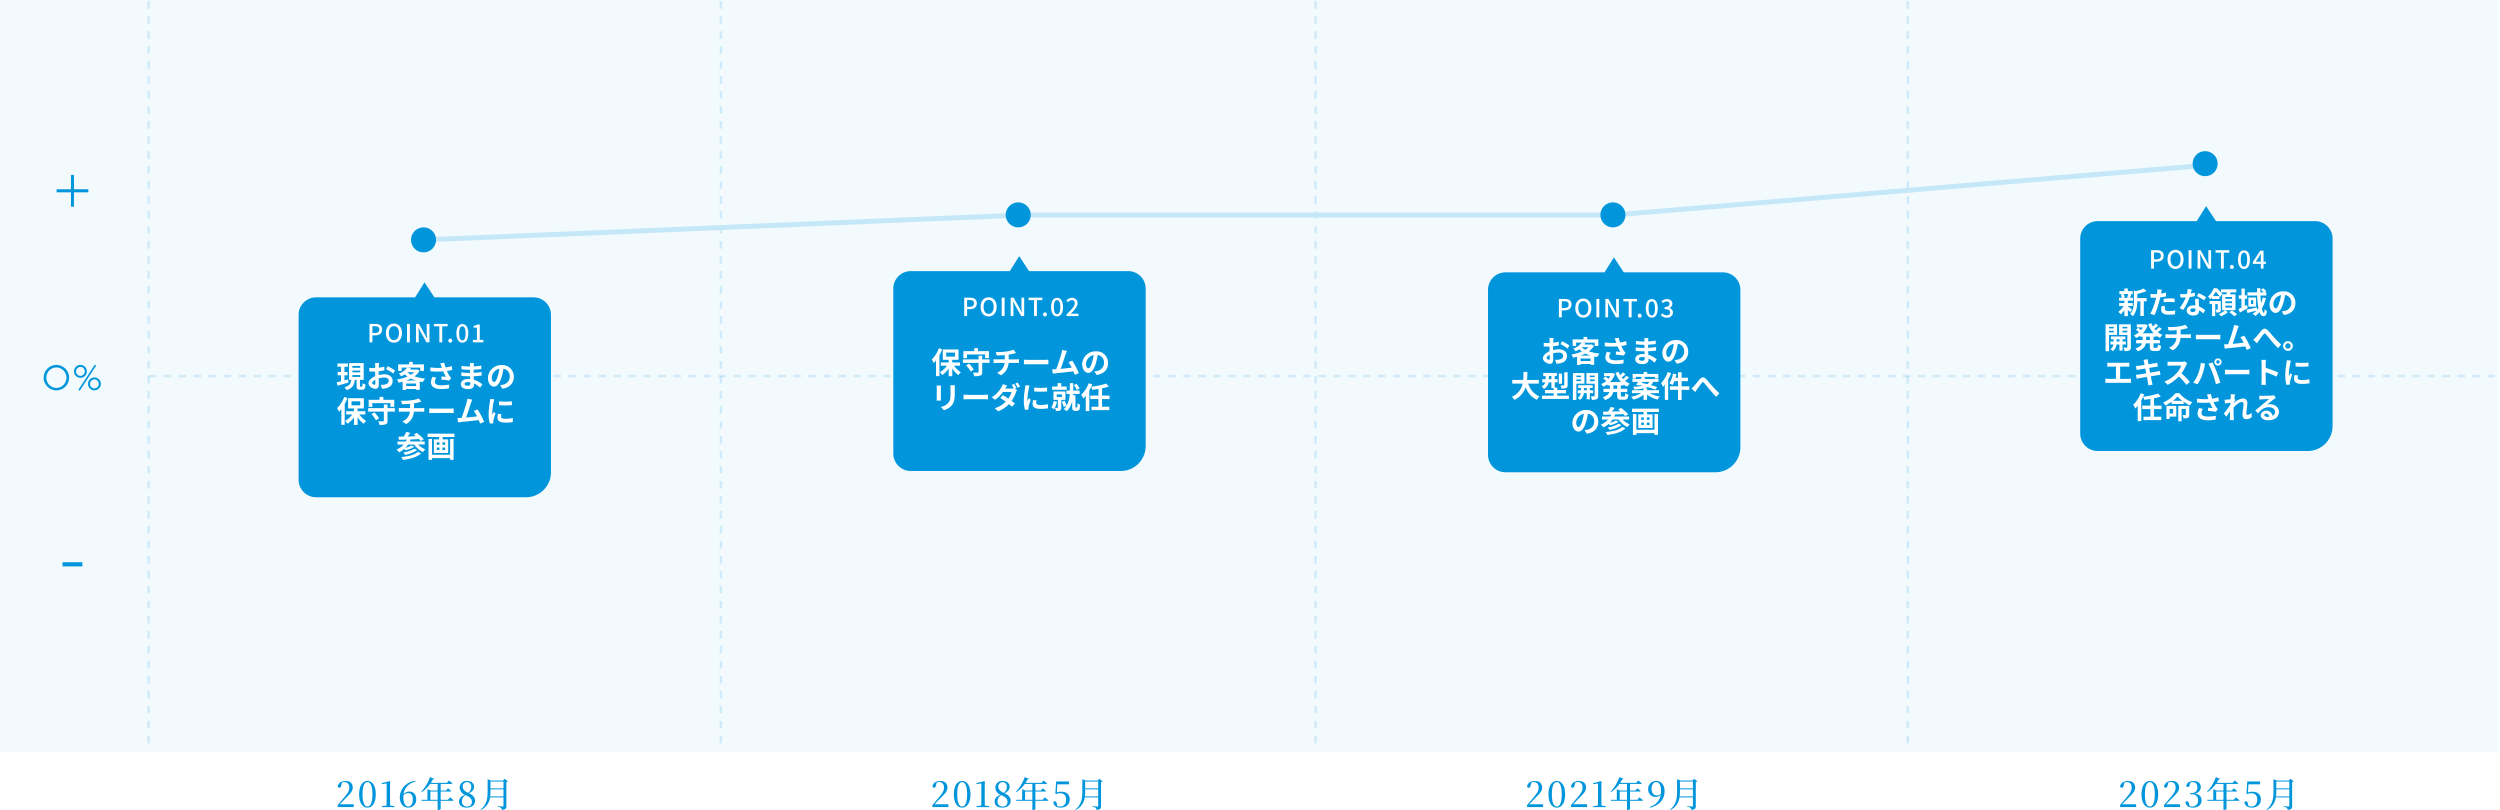
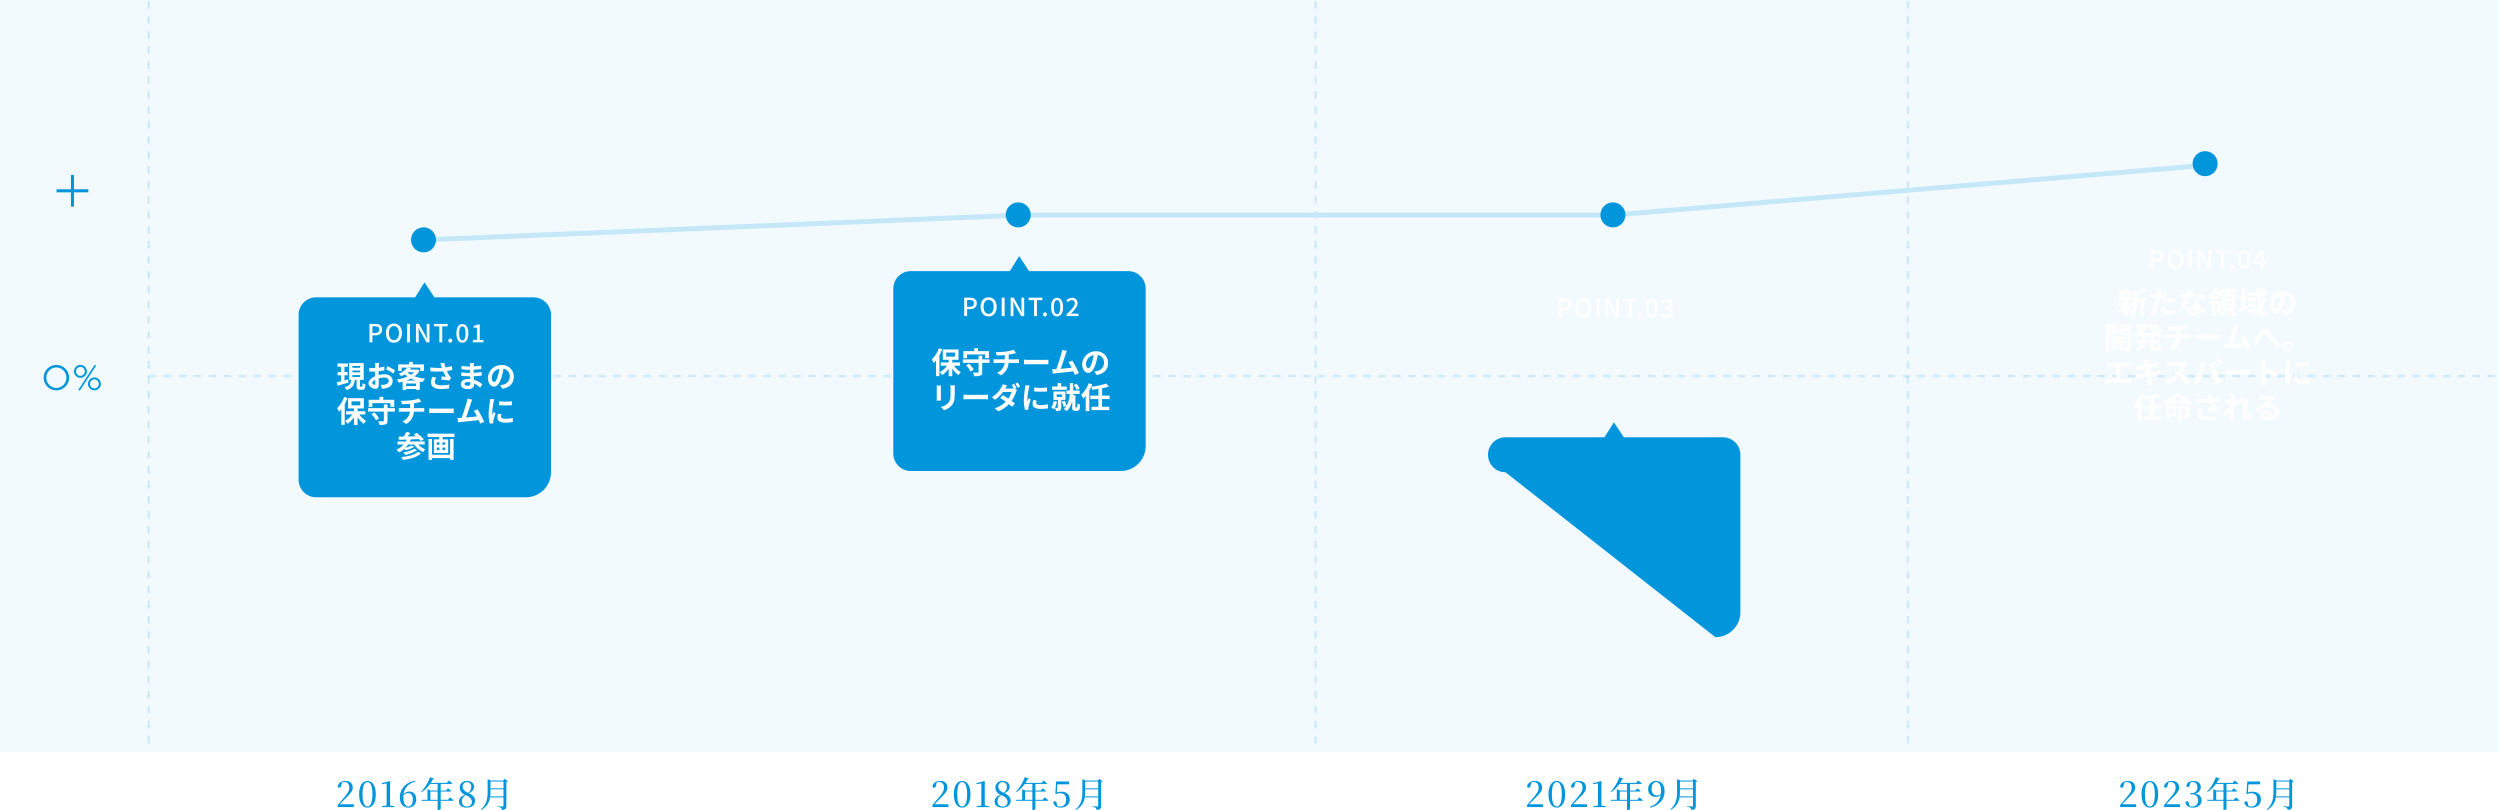
<svg xmlns="http://www.w3.org/2000/svg" width="1000.5" height="324.148" viewBox="0 0 1000.5 324.148">
  <defs>
    <filter id="パス_6952" x="348.5" y="93.5" width="119" height="104" filterUnits="userSpaceOnUse">
      <feOffset dy="3" input="SourceAlpha" />
      <feGaussianBlur stdDeviation="3" result="blur" />
      <feFlood flood-opacity="0.161" />
      <feComposite operator="in" in2="blur" />
      <feComposite in="SourceGraphic" />
    </filter>
    <filter id="パス_6953" x="110.5" y="104" width="119" height="104" filterUnits="userSpaceOnUse">
      <feOffset dy="3" input="SourceAlpha" />
      <feGaussianBlur stdDeviation="3" result="blur-2" />
      <feFlood flood-opacity="0.161" />
      <feComposite operator="in" in2="blur-2" />
      <feComposite in="SourceGraphic" />
    </filter>
    <filter id="パス_6956" x="823.5" y="73.5" width="119" height="116" filterUnits="userSpaceOnUse">
      <feOffset dy="3" input="SourceAlpha" />
      <feGaussianBlur stdDeviation="3" result="blur-3" />
      <feFlood flood-opacity="0.161" />
      <feComposite operator="in" in2="blur-3" />
      <feComposite in="SourceGraphic" />
    </filter>
    <filter id="パス_6954" x="586.5" y="94" width="119" height="104" filterUnits="userSpaceOnUse">
      <feOffset dy="3" input="SourceAlpha" />
      <feGaussianBlur stdDeviation="3" result="blur-4" />
      <feFlood flood-opacity="0.161" />
      <feComposite operator="in" in2="blur-4" />
      <feComposite in="SourceGraphic" />
    </filter>
  </defs>
  <g id="グループ_779" data-name="グループ 779" transform="translate(6059.25 10687)">
    <path id="パス_6957" data-name="パス 6957" d="M0,0H1000V301H0Z" transform="translate(-6059.25 -10687)" fill="#f3fafe" />
-     <path id="パス_6959" data-name="パス 6959" d="M0,0V300" transform="translate(-5770.75 -10686.5)" fill="none" stroke="#0296dc" stroke-width="1" stroke-dasharray="3 3" opacity="0.152" />
    <path id="パス_6965" data-name="パス 6965" d="M0,0V300" transform="translate(-5532.75 -10686.5)" fill="none" stroke="#0296dc" stroke-width="1" stroke-dasharray="3 3" opacity="0.152" />
    <path id="パス_6972" data-name="パス 6972" d="M0,0V300" transform="translate(-5295.75 -10686.5)" fill="none" stroke="#0296dc" stroke-width="1" stroke-dasharray="3 3" opacity="0.152" />
    <path id="パス_6950" data-name="パス 6950" d="M-5889.75-8825l239.052-9.938h237.073l238.134-20.017" transform="translate(0 -1766)" fill="none" stroke="#c5e8f8" stroke-width="2" />
    <path id="パス_6966" data-name="パス 6966" d="M0,0H941" transform="translate(-5999.75 -10536.5)" fill="none" stroke="#0296dc" stroke-width="1" stroke-dasharray="3 3" opacity="0.152" />
    <path id="パス_6958" data-name="パス 6958" d="M0,0V300" transform="translate(-5999.75 -10686.5)" fill="none" stroke="#0296dc" stroke-width="1" stroke-dasharray="3 3" opacity="0.152" />
    <path id="パス_6967" data-name="パス 6967" d="M-10.45-4.847a4.037,4.037,0,0,0,.144,1.08,4.313,4.313,0,0,0,.4.974,4.015,4.015,0,0,0,.622.831,3.948,3.948,0,0,0,.813.643,4.05,4.05,0,0,0,.96.414,3.876,3.876,0,0,0,1.073.147A3.912,3.912,0,0,0-5.361-.906,4.035,4.035,0,0,0-4.4-1.319a3.869,3.869,0,0,0,.81-.643,4.183,4.183,0,0,0,.622-.831,4.22,4.22,0,0,0,.4-.974,4.037,4.037,0,0,0,.144-1.08,4.012,4.012,0,0,0-.314-1.583,4.174,4.174,0,0,0-.858-1.3A4.068,4.068,0,0,0-4.865-8.61a3.831,3.831,0,0,0-1.572-.325A3.831,3.831,0,0,0-8.01-8.61a4.068,4.068,0,0,0-1.275.882,4.125,4.125,0,0,0-.854,1.3A4.05,4.05,0,0,0-10.45-4.847Zm-1.066-.027a4.988,4.988,0,0,1,.181-1.347,5.071,5.071,0,0,1,.513-1.213,5.117,5.117,0,0,1,.8-1.029A5.117,5.117,0,0,1-9-9.259a5.071,5.071,0,0,1,1.213-.513,4.988,4.988,0,0,1,1.347-.181,4.988,4.988,0,0,1,1.347.181,5.136,5.136,0,0,1,1.217.513,5.074,5.074,0,0,1,1.032.8,5.117,5.117,0,0,1,.8,1.029,5.071,5.071,0,0,1,.513,1.213,4.988,4.988,0,0,1,.181,1.347,4.977,4.977,0,0,1-.181,1.35,5.151,5.151,0,0,1-.513,1.213,5.074,5.074,0,0,1-.8,1.032,5.074,5.074,0,0,1-1.032.8A5.136,5.136,0,0,1-5.091.031,4.988,4.988,0,0,1-6.437.212,4.988,4.988,0,0,1-7.784.031,5.071,5.071,0,0,1-9-.482a5.117,5.117,0,0,1-1.029-.8,5.074,5.074,0,0,1-.8-1.032,5.151,5.151,0,0,1-.513-1.213A4.977,4.977,0,0,1-11.517-4.874ZM1.433-7.362a1.745,1.745,0,0,0,.137.69,1.828,1.828,0,0,0,.373.564,1.746,1.746,0,0,0,.554.383,1.684,1.684,0,0,0,.687.14,1.7,1.7,0,0,0,.694-.14,1.746,1.746,0,0,0,.554-.383A1.779,1.779,0,0,0,4.8-6.672a1.784,1.784,0,0,0,.133-.69,1.853,1.853,0,0,0-.133-.7,1.8,1.8,0,0,0-.369-.574,1.719,1.719,0,0,0-.554-.386,1.7,1.7,0,0,0-.694-.14,1.684,1.684,0,0,0-.687.14,1.719,1.719,0,0,0-.554.386,1.849,1.849,0,0,0-.373.574A1.812,1.812,0,0,0,1.433-7.362ZM.606-7.376a2.493,2.493,0,0,1,.205-1A2.673,2.673,0,0,1,1.365-9.2a2.612,2.612,0,0,1,.817-.557,2.469,2.469,0,0,1,1-.205,2.493,2.493,0,0,1,1,.205,2.643,2.643,0,0,1,.824.557,2.643,2.643,0,0,1,.557.824,2.493,2.493,0,0,1,.205,1,2.469,2.469,0,0,1-.205,1,2.612,2.612,0,0,1-.557.817A2.673,2.673,0,0,1,4.188-5a2.493,2.493,0,0,1-1,.205,2.469,2.469,0,0,1-1-.205,2.642,2.642,0,0,1-.817-.554,2.642,2.642,0,0,1-.554-.817A2.469,2.469,0,0,1,.606-7.376Zm8.333-2.673.561.362L2.917.362,2.356,0Zm-1.907,7.7a1.745,1.745,0,0,0,.137.69,1.828,1.828,0,0,0,.373.564A1.746,1.746,0,0,0,8.1-.714a1.684,1.684,0,0,0,.687.14,1.7,1.7,0,0,0,.694-.14A1.746,1.746,0,0,0,10.03-1.1a1.779,1.779,0,0,0,.369-.564,1.784,1.784,0,0,0,.133-.69,1.835,1.835,0,0,0-.133-.7,1.8,1.8,0,0,0-.369-.574,1.765,1.765,0,0,0-.554-.39,1.666,1.666,0,0,0-.694-.144,1.65,1.65,0,0,0-.687.144,1.765,1.765,0,0,0-.554.39,1.849,1.849,0,0,0-.373.574A1.8,1.8,0,0,0,7.032-2.352Zm-.82-.014a2.493,2.493,0,0,1,.205-1,2.673,2.673,0,0,1,.554-.824,2.612,2.612,0,0,1,.817-.557,2.452,2.452,0,0,1,.995-.205,2.493,2.493,0,0,1,1,.205,2.643,2.643,0,0,1,.824.557,2.643,2.643,0,0,1,.557.824,2.493,2.493,0,0,1,.205,1,2.469,2.469,0,0,1-.205,1,2.612,2.612,0,0,1-.557.817,2.673,2.673,0,0,1-.824.554,2.493,2.493,0,0,1-1,.205A2.452,2.452,0,0,1,7.787.007a2.642,2.642,0,0,1-.817-.554,2.642,2.642,0,0,1-.554-.817A2.469,2.469,0,0,1,6.212-2.365Z" transform="translate(-6030.25 -10531)" fill="#0196dc" />
    <path id="パス_6951" data-name="パス 6951" d="M.6-7.629v5.754H-.6V-7.629H-6.357V-8.836H-.6V-14.59H.6v5.754H6.357v1.207Z" transform="translate(-6030.25 -10602.41)" fill="#0196dc" />
-     <path id="パス_6955" data-name="パス 6955" d="M-3.961-5.355V-7.031H3.961v1.676Z" transform="translate(-6030.25 -10454.969)" fill="#0196dc" />
    <path id="パス_6961" data-name="パス 6961" d="M5,0A5,5,0,1,1,0,5,5,5,0,0,1,5,0Z" transform="translate(-5656.75 -10606)" fill="#0196dc" />
    <path id="パス_6960" data-name="パス 6960" d="M5,0A5,5,0,1,1,0,5,5,5,0,0,1,5,0Z" transform="translate(-5894.75 -10596)" fill="#0196dc" />
    <path id="パス_6975" data-name="パス 6975" d="M5,0A5,5,0,1,1,0,5,5,5,0,0,1,5,0Z" transform="translate(-5181.75 -10626.5)" fill="#0196dc" />
    <g transform="matrix(1, 0, 0, 1, -6059.25, -10687)" filter="url(#パス_6952)">
      <path id="パス_6952-2" data-name="パス 6952" d="M-17943-3868a7,7,0,0,1-7-7v-66a7,7,0,0,1,7-7h39.621l3.766-6,3.957,6H-17856a7,7,0,0,1,7,7v63a10,10,0,0,1-10,10Z" transform="translate(18307.5 4053.5)" fill="#0196dc" />
    </g>
    <g transform="matrix(1, 0, 0, 1, -6059.25, -10687)" filter="url(#パス_6953)">
      <path id="パス_6953-2" data-name="パス 6953" d="M-17943-3868a7,7,0,0,1-7-7v-66a7,7,0,0,1,7-7h39.621l3.766-6,3.957,6H-17856a7,7,0,0,1,7,7v63a10,10,0,0,1-10,10Z" transform="translate(18069.5 4064)" fill="#0196dc" />
    </g>
    <g transform="matrix(1, 0, 0, 1, -6059.25, -10687)" filter="url(#パス_6956)">
-       <path id="パス_6956-2" data-name="パス 6956" d="M-17943-3856a7,7,0,0,1-7-7v-78a7,7,0,0,1,7-7h39.621l3.766-6,3.957,6H-17856a7,7,0,0,1,7,7v75a10,10,0,0,1-10,10Z" transform="translate(18782.5 4033.5)" fill="#0196dc" />
-     </g>
+       </g>
    <path id="パス_6962" data-name="パス 6962" d="M-22.625,0h1.16V-2.79h1.11c1.6,0,2.77-.74,2.77-2.35,0-1.66-1.17-2.23-2.81-2.23h-2.23Zm1.16-3.72V-6.43h.96c1.17,0,1.78.32,1.78,1.29s-.56,1.42-1.74,1.42Zm8.61,3.85c1.89,0,3.21-1.47,3.21-3.84s-1.32-3.79-3.21-3.79-3.2,1.42-3.2,3.79S-14.745.13-12.855.13Zm0-1.01c-1.22,0-2.01-1.11-2.01-2.83s.79-2.78,2.01-2.78,2.02,1.05,2.02,2.78S-11.635-.88-12.855-.88Zm5.24.88h1.16V-7.37h-1.16Zm3.59,0h1.1V-3.47c0-.8-.09-1.65-.15-2.41h.05l.77,1.54L.185,0h1.19V-7.37H.275v3.44c0,.8.09,1.69.15,2.45H.375L-.4-3.04l-2.44-4.33h-1.19Zm9.34,0h1.16V-6.39h2.17v-.98H3.155v.98h2.16ZM9.7.13a.765.765,0,0,0,.77-.8.777.777,0,0,0-.77-.82.777.777,0,0,0-.77.82A.765.765,0,0,0,9.7.13Zm4.84,0c1.47,0,2.38-1.33,2.38-3.74s-.91-3.69-2.38-3.69-2.38,1.28-2.38,3.69S13.085.13,14.545.13Zm0-.91c-.75,0-1.28-.77-1.28-2.83s.53-2.78,1.28-2.78,1.28.72,1.28,2.78S15.3-.78,14.545-.78Zm3.79.78h4.75V-.98h-1.87c-.36,0-.83.03-1.2.07,1.53-1.6,2.72-2.92,2.72-4.23a2.058,2.058,0,0,0-2.22-2.16,2.888,2.888,0,0,0-2.24,1.1l.65.64a2,2,0,0,1,1.45-.82,1.165,1.165,0,0,1,1.25,1.3c0,1.12-1.24,2.4-3.29,4.41Z" transform="translate(-5650.75 -10560.5)" fill="#fff" />
    <path id="パス_6963" data-name="パス 6963" d="M-22.625,0h1.16V-2.79h1.11c1.6,0,2.77-.74,2.77-2.35,0-1.66-1.17-2.23-2.81-2.23h-2.23Zm1.16-3.72V-6.43h.96c1.17,0,1.78.32,1.78,1.29s-.56,1.42-1.74,1.42Zm8.61,3.85c1.89,0,3.21-1.47,3.21-3.84s-1.32-3.79-3.21-3.79-3.2,1.42-3.2,3.79S-14.745.13-12.855.13Zm0-1.01c-1.22,0-2.01-1.11-2.01-2.83s.79-2.78,2.01-2.78,2.02,1.05,2.02,2.78S-11.635-.88-12.855-.88Zm5.24.88h1.16V-7.37h-1.16Zm3.59,0h1.1V-3.47c0-.8-.09-1.65-.15-2.41h.05l.77,1.54L.185,0h1.19V-7.37H.275v3.44c0,.8.09,1.69.15,2.45H.375L-.4-3.04l-2.44-4.33h-1.19Zm9.34,0h1.16V-6.39h2.17v-.98H3.155v.98h2.16ZM9.7.13a.765.765,0,0,0,.77-.8.777.777,0,0,0-.77-.82.777.777,0,0,0-.77.82A.765.765,0,0,0,9.7.13Zm4.84,0c1.47,0,2.38-1.33,2.38-3.74s-.91-3.69-2.38-3.69-2.38,1.28-2.38,3.69S13.085.13,14.545.13Zm0-.91c-.75,0-1.28-.77-1.28-2.83s.53-2.78,1.28-2.78,1.28.72,1.28,2.78S15.3-.78,14.545-.78Zm4.21.78h4.2V-.95h-1.44V-7.16h-.87a4.333,4.333,0,0,1-1.6.56v.73h1.32V-.95h-1.61Z" transform="translate(-5888.75 -10550)" fill="#fff" />
    <path id="パス_6974" data-name="パス 6974" d="M-22.625,0h1.16V-2.79h1.11c1.6,0,2.77-.74,2.77-2.35,0-1.66-1.17-2.23-2.81-2.23h-2.23Zm1.16-3.72V-6.43h.96c1.17,0,1.78.32,1.78,1.29s-.56,1.42-1.74,1.42Zm8.61,3.85c1.89,0,3.21-1.47,3.21-3.84s-1.32-3.79-3.21-3.79-3.2,1.42-3.2,3.79S-14.745.13-12.855.13Zm0-1.01c-1.22,0-2.01-1.11-2.01-2.83s.79-2.78,2.01-2.78,2.02,1.05,2.02,2.78S-11.635-.88-12.855-.88Zm5.24.88h1.16V-7.37h-1.16Zm3.59,0h1.1V-3.47c0-.8-.09-1.65-.15-2.41h.05l.77,1.54L.185,0h1.19V-7.37H.275v3.44c0,.8.09,1.69.15,2.45H.375L-.4-3.04l-2.44-4.33h-1.19Zm9.34,0h1.16V-6.39h2.17v-.98H3.155v.98h2.16ZM9.7.13a.765.765,0,0,0,.77-.8.777.777,0,0,0-.77-.82.777.777,0,0,0-.77.82A.765.765,0,0,0,9.7.13Zm4.84,0c1.47,0,2.38-1.33,2.38-3.74s-.91-3.69-2.38-3.69-2.38,1.28-2.38,3.69S13.085.13,14.545.13Zm0-.91c-.75,0-1.28-.77-1.28-2.83s.53-2.78,1.28-2.78,1.28.72,1.28,2.78S15.3-.78,14.545-.78Zm4.71-2.01L20.7-4.97c.21-.37.41-.71.59-1.07h.04c-.02.4-.05,1.04-.05,1.44v1.81ZM21.285,0h1.08V-1.9h.93v-.89h-.93V-7.16h-1.34L18.1-2.67v.77h3.19Z" transform="translate(-5175.75 -10579.5)" fill="#fff" />
    <path id="パス_6971" data-name="パス 6971" d="M5,0A5,5,0,1,1,0,5,5,5,0,0,1,5,0Z" transform="translate(-5418.75 -10606)" fill="#0196dc" />
    <g transform="matrix(1, 0, 0, 1, -6059.25, -10687)" filter="url(#パス_6954)">
-       <path id="パス_6954-2" data-name="パス 6954" d="M-17943-3868a7,7,0,0,1-7-7v-66a7,7,0,0,1,7-7h39.621l3.766-6,3.957,6H-17856a7,7,0,0,1,7,7v63a10,10,0,0,1-10,10Z" transform="translate(18545.5 4054)" fill="#0196dc" />
+       <path id="パス_6954-2" data-name="パス 6954" d="M-17943-3868a7,7,0,0,1-7-7a7,7,0,0,1,7-7h39.621l3.766-6,3.957,6H-17856a7,7,0,0,1,7,7v63a10,10,0,0,1-10,10Z" transform="translate(18545.5 4054)" fill="#0196dc" />
    </g>
    <path id="パス_6969" data-name="パス 6969" d="M-22.625,0h1.16V-2.79h1.11c1.6,0,2.77-.74,2.77-2.35,0-1.66-1.17-2.23-2.81-2.23h-2.23Zm1.16-3.72V-6.43h.96c1.17,0,1.78.32,1.78,1.29s-.56,1.42-1.74,1.42Zm8.61,3.85c1.89,0,3.21-1.47,3.21-3.84s-1.32-3.79-3.21-3.79-3.2,1.42-3.2,3.79S-14.745.13-12.855.13Zm0-1.01c-1.22,0-2.01-1.11-2.01-2.83s.79-2.78,2.01-2.78,2.02,1.05,2.02,2.78S-11.635-.88-12.855-.88Zm5.24.88h1.16V-7.37h-1.16Zm3.59,0h1.1V-3.47c0-.8-.09-1.65-.15-2.41h.05l.77,1.54L.185,0h1.19V-7.37H.275v3.44c0,.8.09,1.69.15,2.45H.375L-.4-3.04l-2.44-4.33h-1.19Zm9.34,0h1.16V-6.39h2.17v-.98H3.155v.98h2.16ZM9.7.13a.765.765,0,0,0,.77-.8.777.777,0,0,0-.77-.82.777.777,0,0,0-.77.82A.765.765,0,0,0,9.7.13Zm4.84,0c1.47,0,2.38-1.33,2.38-3.74s-.91-3.69-2.38-3.69-2.38,1.28-2.38,3.69S13.085.13,14.545.13Zm0-.91c-.75,0-1.28-.77-1.28-2.83s.53-2.78,1.28-2.78,1.28.72,1.28,2.78S15.3-.78,14.545-.78Zm6.03.91a2.187,2.187,0,0,0,2.46-2.05,1.837,1.837,0,0,0-1.52-1.8v-.05a1.726,1.726,0,0,0,1.27-1.67c0-1.18-.93-1.86-2.25-1.86a3.067,3.067,0,0,0-2.11.9l.6.72a2.074,2.074,0,0,1,1.47-.7,1,1,0,0,1,1.13,1.03c0,.69-.48,1.22-1.93,1.22v.85c1.66,0,2.18.51,2.18,1.3,0,.72-.57,1.17-1.4,1.17a2.378,2.378,0,0,1-1.74-.81l-.56.74A3.055,3.055,0,0,0,20.575.13Z" transform="translate(-5412.75 -10560)" fill="#fff" />
-     <path id="パス_6970" data-name="パス 6970" d="M-24.768-9.744h-1.656a9.658,9.658,0,0,1,.084,1.056c0,.2,0,.552-.012.972-.24.012-.48.024-.7.024a13.307,13.307,0,0,1-1.656-.1l.024,1.452a14.712,14.712,0,0,0,1.68.06c.192,0,.408-.012.636-.024v1.008c0,.276,0,.564.012.852-1.476.636-2.676,1.728-2.676,2.772,0,1.272,1.644,2.28,2.808,2.28.792,0,1.32-.4,1.32-1.884,0-.408-.024-1.344-.048-2.292A8.09,8.09,0,0,1-22.692-3.9c1.044,0,1.764.48,1.764,1.3,0,.876-.768,1.356-1.74,1.536a9.24,9.24,0,0,1-1.476.084l.552,1.548A10.987,10.987,0,0,0-22.02.372c1.908-.48,2.652-1.548,2.652-2.964,0-1.656-1.452-2.616-3.3-2.616a9.943,9.943,0,0,0-2.3.312V-5.34c0-.348,0-.72.012-1.08.78-.1,1.608-.216,2.292-.372L-22.7-8.28a14.7,14.7,0,0,1-2.208.432c.012-.3.024-.588.036-.852C-24.852-9.012-24.8-9.528-24.768-9.744Zm3.42,1.3-.66,1.164a19.092,19.092,0,0,1,2.892,1.752l.72-1.224A25.076,25.076,0,0,0-21.348-8.448Zm-6.2,6.72c0-.42.492-.912,1.224-1.308.024.648.036,1.2.036,1.5,0,.408-.168.5-.384.5C-26.988-1.032-27.552-1.356-27.552-1.728ZM-13.908-2.7a14.3,14.3,0,0,0,1.848-.8,13.033,13.033,0,0,0,2.052.8ZM-13.98-.5v-1.02h4V-.5Zm.576-5.544h2.664a6.9,6.9,0,0,1-1.32,1.032A6.938,6.938,0,0,1-13.464-6Zm3.876-1.128-.24.06h-2.616c.132-.168.264-.336.384-.5l-1.332-.264h5.016v1.332h1.464V-9.18H-11.3v-.972h-1.464v.972h-4.38v2.628h1.4V-7.884h2.208a6.976,6.976,0,0,1-3.372,2.412,3.993,3.993,0,0,1,.948,1.056,11.962,11.962,0,0,0,1.464-.8,9.758,9.758,0,0,0,1.08.9,17.067,17.067,0,0,1-4.212,1.188,4.741,4.741,0,0,1,.66,1.272c.54-.108,1.068-.228,1.6-.372V1.044h1.392V.672h4V1.02h1.476V-2.316c.4.072.8.144,1.224.2a7,7,0,0,1,.9-1.38,18.31,18.31,0,0,1-4.248-.9A7.676,7.676,0,0,0-8.568-6.6ZM.084-8.52c.072.2.144.456.24.732a25.121,25.121,0,0,1-4.608-.168L-4.26-6.42a32.179,32.179,0,0,0,5.124.048A15.768,15.768,0,0,0,1.992-4.2C1.62-4.224.828-4.3.24-4.344L.12-3.072c1.008.084,2.52.24,3.192.372l.744-1.08a7.566,7.566,0,0,1-.648-.8A13.144,13.144,0,0,1,2.34-6.54a15.96,15.96,0,0,0,2.136-.432L4.284-8.484a18.071,18.071,0,0,1-2.46.552,14.033,14.033,0,0,1-.5-1.884L-.3-9.624C-.144-9.228-.012-8.8.084-8.52ZM-1.884-3.864l-1.5-.348A4.912,4.912,0,0,0-4.02-1.98C-4.02-.252-2.472.7-.024.708A16.929,16.929,0,0,0,3.2.42l.084-1.512A16.573,16.573,0,0,1,.072-.8c-1.644,0-2.544-.432-2.544-1.44A2.891,2.891,0,0,1-1.884-3.864ZM9.408-1.356c0-.408.468-.744,1.32-.744a6.664,6.664,0,0,1,.984.084c.012.216.012.384.012.516,0,.7-.42.876-1.056.876C9.84-.624,9.408-.9,9.408-1.356Zm3.756-8.352h-1.62a4.824,4.824,0,0,1,.072.828v.564h-.468A22.4,22.4,0,0,1,8.184-8.58L8.22-7.212A27.586,27.586,0,0,0,11.16-7H11.6c-.012.408-.012.84-.012,1.236h-.576a21.2,21.2,0,0,1-2.892-.228l.012,1.416c.792.1,2.16.156,2.856.156h.624c.012.36.024.744.048,1.116-.24-.024-.492-.036-.744-.036-1.848,0-2.964.852-2.964,2.064,0,1.272,1.008,2,2.928,2,1.584,0,2.364-.792,2.364-1.812,0-.132,0-.276-.012-.444A9.2,9.2,0,0,1,15.66.144L16.524-1.2a9.4,9.4,0,0,0-3.36-1.812c-.036-.48-.06-.972-.084-1.428,1.152-.036,2.088-.12,3.168-.24L16.26-6.1c-.972.132-1.992.228-3.2.288V-7.044c1.164-.06,2.256-.168,3.048-.264l.012-1.38a25.15,25.15,0,0,1-3.036.324c0-.192,0-.372.012-.492A8.1,8.1,0,0,1,13.164-9.708Zm15.96,5.484A4.57,4.57,0,0,0,24.276-8.9a5.332,5.332,0,0,0-5.508,5.136c0,2.028,1.1,3.492,2.436,3.492,1.308,0,2.34-1.488,3.06-3.912a24.268,24.268,0,0,0,.72-3.252A2.967,2.967,0,0,1,27.5-4.272a3.256,3.256,0,0,1-2.736,3.216,9.229,9.229,0,0,1-1.116.192l.9,1.428C27.576.1,29.124-1.692,29.124-4.224Zm-8.82.3A3.777,3.777,0,0,1,23.352-7.4a18.012,18.012,0,0,1-.636,2.9c-.492,1.62-.96,2.376-1.464,2.376C20.784-2.124,20.3-2.712,20.3-3.924ZM-30.672,8.528V7.052h-4.716c.12-1.116.132-2.22.144-3.2H-36.8c-.012.984,0,2.076-.12,3.2h-4.368V8.528h4.128a7.194,7.194,0,0,1-4.356,5.28,4.228,4.228,0,0,1,1.068,1.212,8.26,8.26,0,0,0,4.488-5.1,8.951,8.951,0,0,0,4.5,5.088,5.743,5.743,0,0,1,1.056-1.344A8.008,8.008,0,0,1-34.9,8.528Zm11.544-4.56h-1.356v5.1c0,.156-.06.192-.228.2s-.756.012-1.3-.012a5.364,5.364,0,0,1,.42,1.26,4.943,4.943,0,0,0,1.884-.228c.456-.2.576-.54.576-1.2Zm-2.232.552h-1.308V8.576h1.308Zm-5.28,2.244V5.5h1.008v1.26Zm3.372,6.576v-.96H-19.8v-1.3h-3.468v-.96H-24.3v-2.1h1.128V6.764H-24.3V5.5h.852V4.256H-28.9V5.5h.948v1.26H-29.3v1.26h1.212a2.651,2.651,0,0,1-1.464,1.632,6.137,6.137,0,0,1,.936,1,3.662,3.662,0,0,0,1.884-2.628h1.1v2.3h.9v.756h-3.48v1.3h3.48v.96h-4.692v1.32h10.812V13.34Zm9.516-8.028v.612h-1.884V5.312Zm-1.884,2.2V6.86h1.884v.648Zm3.228,1.032V4.292h-4.62V15.044h1.392V8.54Zm-.192,2.64v-.9h1.116v.9Zm3.684,1.164V11.18h-1.32v-.9h1.128V9.152h-5.8V10.28h1.092v.9h-1.26v1.164h1.212a2.812,2.812,0,0,1-1.224,1.872,5.4,5.4,0,0,1,.912.816,3.909,3.909,0,0,0,1.536-2.688h1.152v2.472h1.248V12.344ZM-10.26,7.532V6.86h1.944v.672Zm1.944-2.22v.612H-10.26V5.312Zm1.4-1.02h-4.7V8.564h3.3v4.8c0,.168-.06.24-.252.24s-.768.012-1.308-.012a5.074,5.074,0,0,1,.432,1.416,4.265,4.265,0,0,0,1.968-.276c.432-.228.564-.624.564-1.356Zm7.6,6.3H-.792V9.236H.684Zm2.58-1.356V8.852a8.362,8.362,0,0,0,1.476.9,5.131,5.131,0,0,1,.984-1.224,7.329,7.329,0,0,1-1.872-1.1,16.044,16.044,0,0,0,1.6-1.3L4.4,5.384a10.075,10.075,0,0,1-1.356,1.3c-.18-.2-.36-.408-.528-.624.492-.36,1.044-.828,1.536-1.272l-1.08-.768A11.332,11.332,0,0,1,1.908,5.132a8.336,8.336,0,0,1-.6-1.284l-1.284.36A10.978,10.978,0,0,0,2.208,7.88H-2.136A8.346,8.346,0,0,0-.192,4.688l-.948-.444-.252.048H-4.524V5.516h2.448A6.713,6.713,0,0,1-2.832,6.6c-.336-.288-.792-.636-1.152-.888l-.9.744A12.808,12.808,0,0,1-3.7,7.472,7.424,7.424,0,0,1-5.688,8.708a6.205,6.205,0,0,1,.864,1.08,9.808,9.808,0,0,0,1.6-.948v.4H-2.22v1.356H-4.788V11.9h2.376c-.3.8-1.02,1.548-2.676,2.052a5.439,5.439,0,0,1,.912,1.14C-1.956,14.348-1.164,13.16-.9,11.9H.684v1.308c0,1.332.324,1.752,1.62,1.752H3.612c1.056,0,1.428-.48,1.572-2.064A3.553,3.553,0,0,1,3.9,12.332C3.852,13.46,3.792,13.7,3.48,13.7H2.556c-.336,0-.384-.072-.384-.5V11.9H4.728V10.592H2.172V9.236ZM10.776,7.82h2.808a2.51,2.51,0,0,1-.9.912c-.768-.192-1.536-.36-2.232-.492Zm6.672,4.524V11.168H12.672v-.816H11.556A7.706,7.706,0,0,0,12.9,9.92a26.365,26.365,0,0,1,2.976,1.008l.852-1.008c-.672-.252-1.56-.528-2.532-.8a3.565,3.565,0,0,0,.924-1.3h2.112V6.7h-5.6c.144-.192.276-.384.408-.564l-1.092-.324h4.824v.66h1.38V4.64h-4.44V3.848H11.28V4.64h-4.4V6.476H8.2v-.66h2.46c-.192.276-.42.576-.648.888H6.792V7.82H9.156c-.336.408-.648.792-.936,1.1L9.576,9.3l.156-.18c.36.072.744.168,1.128.252a23.817,23.817,0,0,1-3.756.42,3.6,3.6,0,0,1,.468,1.1,26.22,26.22,0,0,0,3.684-.468v.744H6.588v1.176h3.66a11.542,11.542,0,0,1-3.96,1.428,5.413,5.413,0,0,1,.876,1.152,10.622,10.622,0,0,0,4.092-1.956v2.064h1.416V12.9a10.963,10.963,0,0,0,4.188,2.016,6.289,6.289,0,0,1,.912-1.212,11.959,11.959,0,0,1-4.008-1.356Zm3.48-8.46a12.707,12.707,0,0,1-2.664,4.488,9.752,9.752,0,0,1,.768,1.488c.24-.264.48-.564.72-.864v6.036h1.356V6.872a20.329,20.329,0,0,0,1.176-2.556ZM29.556,9.62H26.484V7.556h2.508V6.164H26.484V3.992h-1.44V6.164h-1c.132-.456.252-.912.348-1.38L23.016,4.5A11.015,11.015,0,0,1,21.6,8.42a9.222,9.222,0,0,1,1.236.684,8.468,8.468,0,0,0,.744-1.548h1.464V9.62H21.8v1.392h3.24v4.032h1.44V11.012h3.072Zm.888.8,1.464,1.5c.2-.312.48-.744.756-1.14.516-.684,1.368-1.872,1.848-2.472.348-.444.576-.5,1-.036.564.636,1.464,1.776,2.208,2.664s1.776,2.052,2.64,2.868l1.236-1.44c-1.14-1.02-2.16-2.1-2.928-2.94-.708-.768-1.668-2-2.484-2.8-.876-.852-1.656-.768-2.5.18-.744.864-1.668,2.1-2.22,2.676A8.031,8.031,0,0,1,30.444,10.424ZM-6.876,23.776a4.57,4.57,0,0,0-4.848-4.68,5.332,5.332,0,0,0-5.508,5.136c0,2.028,1.1,3.492,2.436,3.492,1.308,0,2.34-1.488,3.06-3.912a24.268,24.268,0,0,0,.72-3.252A2.967,2.967,0,0,1-8.5,23.728a3.256,3.256,0,0,1-2.736,3.216,9.229,9.229,0,0,1-1.116.192l.9,1.428C-8.424,28.1-6.876,26.308-6.876,23.776Zm-8.82.3a3.777,3.777,0,0,1,3.048-3.48,18.012,18.012,0,0,1-.636,2.9c-.492,1.62-.96,2.376-1.464,2.376C-15.216,25.876-15.7,25.288-15.7,24.076ZM2.724,25.84C1.452,27.076-1.14,27.664-3.924,27.9a4.334,4.334,0,0,1,.66,1.164c3.036-.372,5.688-1.08,7.248-2.664ZM1.3,24.58A12.09,12.09,0,0,1-3.12,26.056a3.96,3.96,0,0,1,.756,1.008A12.154,12.154,0,0,0,2.424,25.12ZM5.46,22.888v-1.2H-.5a8.61,8.61,0,0,0,.36-.828c1.08-.036,2.22-.084,3.324-.132a7.716,7.716,0,0,1,.708.792l1.224-.732A18.682,18.682,0,0,0,2.22,18.244l-1.128.66c.276.2.564.432.852.684-1.128.036-2.256.06-3.324.1.36-.456.732-.972,1.068-1.452l-1.572-.4A12.059,12.059,0,0,1-2.952,19.72c-.756.012-1.452.024-2.052.036l.156,1.272c.9-.024,1.968-.06,3.144-.108-.12.264-.24.528-.372.768H-5.4v1.2h2.472a7.833,7.833,0,0,1-2.9,2.052,6.923,6.923,0,0,1,1.044,1.1,9.864,9.864,0,0,0,2.076-1.4c.18.18.36.4.492.552a10.543,10.543,0,0,0,3.516-1.4l-1.1-.528a9.668,9.668,0,0,1-2.448.936,9.4,9.4,0,0,0,1.068-1.308H1.248a9.525,9.525,0,0,0,3.54,3.06,5.583,5.583,0,0,1,.924-1.128,8.19,8.19,0,0,1-2.856-1.932Zm10.176,4.1H8.388V20.68H7v8.364H8.388v-.708h7.248v.7h1.38V20.68h-1.38ZM13.62,23.02H12.576V22.012H13.62Zm0,2.1H12.576V24.1H13.62ZM10.308,24.1h1.044v1.02H10.308Zm0-2.088h1.044V23.02H10.308ZM6.636,18.556v1.332h4.608v.96h-2.1v5.436h5.712V20.848H12.672v-.96h4.7V18.556Z" transform="translate(-5412.75 -10542)" fill="#fff" />
    <path id="パス_6964" data-name="パス 6964" d="M-32.748-10.14A12.655,12.655,0,0,1-35.58-5.652a9.539,9.539,0,0,1,.768,1.464A13.675,13.675,0,0,0-33.9-5.256V1.02h1.356V-7.344a20.065,20.065,0,0,0,1.116-2.364Zm2.916,1.752h3.516V-6.78h-3.516ZM-24.3-3.144v-1.3h-3.1V-5.52h2.508V-9.648h-6.3V-5.52h2.352v1.08H-31.98v1.3h2.46A8.621,8.621,0,0,1-32.412-.552a5.893,5.893,0,0,1,.984,1.14,9.623,9.623,0,0,0,2.592-2.58V1.044h1.44v-3.1A9.909,9.909,0,0,0-24.96.612a6.075,6.075,0,0,1,1.008-1.14A9.031,9.031,0,0,1-26.7-3.144Zm2.8-4.512h7.248v1.488h1.524v-2.82H-17.1v-1.176h-1.512v1.176h-4.344v2.82H-21.5Zm-.348,4.4A10.466,10.466,0,0,1-20.04-.768l1.224-.828a10.932,10.932,0,0,0-1.9-2.388Zm9.372-2.412h-2.94V-7.14h-1.464v1.476H-23.16v1.392h6.276V-.636c0,.2-.084.264-.336.264S-18.348-.36-19.128-.4a5.354,5.354,0,0,1,.5,1.452A7.149,7.149,0,0,0-16.14.8c.552-.216.72-.6.72-1.416v-3.66h2.94Zm2.5-2.952.372,1.392c.8-.024,2.064-.06,3.216-.156v1.7H-9.78a10.446,10.446,0,0,1-1.1-.072V-4.2c.312-.024.756-.048,1.128-.048h3.3a4.75,4.75,0,0,1-3.012,3.9L-7.944.7A6.047,6.047,0,0,0-4.872-4.248h3.108c.324,0,.732.024,1.056.048V-5.748c-.264.024-.828.072-1.092.072H-4.824V-7.584a19.372,19.372,0,0,0,2.016-.4c.2-.048.516-.132.924-.228l-.984-1.32a13.007,13.007,0,0,1-3.024.72A28.318,28.318,0,0,1-9.984-8.616ZM1.284-5.556v1.884c.444-.036,1.248-.06,1.932-.06H9.66c.5,0,1.116.048,1.4.06V-5.556c-.312.024-.84.072-1.4.072H3.216C2.592-5.484,1.716-5.52,1.284-5.556Zm17.2-3.492-1.908-.4a8.732,8.732,0,0,1-.288,1.392C15.936-6.8,14.9-3.516,14.208-1.74c-.108,0-.228.012-.324.012-.4.012-.912.012-1.32.012L12.84.036c.384-.048.828-.108,1.128-.144,1.512-.156,5.148-.54,7.092-.768.228.516.42,1.008.576,1.416l1.62-.72a36.907,36.907,0,0,0-2.628-4.992l-1.5.612a14.5,14.5,0,0,1,1.26,2.2c-1.212.144-2.916.336-4.38.48.6-1.608,1.572-4.656,1.956-5.832C18.144-8.244,18.324-8.688,18.48-9.048ZM34.944-4.224A4.57,4.57,0,0,0,30.1-8.9a5.332,5.332,0,0,0-5.508,5.136c0,2.028,1.1,3.492,2.436,3.492,1.308,0,2.34-1.488,3.06-3.912A24.268,24.268,0,0,0,30.8-7.44a2.967,2.967,0,0,1,2.52,3.168,3.256,3.256,0,0,1-2.736,3.216,9.229,9.229,0,0,1-1.116.192l.9,1.428C33.4.1,34.944-1.692,34.944-4.224Zm-8.82.3A3.777,3.777,0,0,1,29.172-7.4a18.012,18.012,0,0,1-.636,2.9c-.492,1.62-.96,2.376-1.464,2.376C26.6-2.124,26.124-2.712,26.124-3.924ZM-26.364,4.688h-1.812a8.466,8.466,0,0,1,.072,1.2v2.28c0,1.872-.156,2.772-.984,3.672a5.429,5.429,0,0,1-2.88,1.512l1.248,1.32A7.066,7.066,0,0,0-27.8,12.944c.888-.984,1.392-2.1,1.392-4.68V5.888C-26.412,5.408-26.388,5.024-26.364,4.688Zm-5.568.1H-33.66a8.521,8.521,0,0,1,.048.924V9.752c0,.36-.048.828-.06,1.056h1.74c-.024-.276-.036-.744-.036-1.044V5.708C-31.968,5.324-31.956,5.06-31.932,4.784Zm9.036,3.66v1.884c.444-.036,1.248-.06,1.932-.06h6.444c.5,0,1.116.048,1.4.06V8.444c-.312.024-.84.072-1.4.072h-6.444C-21.588,8.516-22.464,8.48-22.9,8.444Zm20.244-4.3-.948.384A12.356,12.356,0,0,1-2.82,5.9a3.783,3.783,0,0,1-.936.108H-6.2c.144-.264.456-.8.744-1.224l-1.74-.54a5.43,5.43,0,0,1-.54,1.248,11.2,11.2,0,0,1-3.828,3.984l1.3,1.008A14.433,14.433,0,0,0-7.1,7.376h3.432A8.866,8.866,0,0,1-4.98,10.028C-5.748,9.512-6.5,9.02-7.14,8.66L-8.208,9.752c.612.4,1.4.936,2.184,1.5a9.966,9.966,0,0,1-4.392,2.616l1.392,1.212A11.24,11.24,0,0,0-4.74,12.236c.492.4.936.768,1.26,1.068l1.152-1.356c-.36-.288-.828-.636-1.344-1.008A12.986,12.986,0,0,0-1.9,7.484a6.432,6.432,0,0,1,.4-.864l-.876-.54.672-.288A15.254,15.254,0,0,0-2.652,4.148ZM-1.236,3.6l-.948.4a12.722,12.722,0,0,1,.972,1.656l.948-.42A18.769,18.769,0,0,0-1.236,3.6ZM5.376,5.612V7.148a32.208,32.208,0,0,0,5.16,0V5.6A24.676,24.676,0,0,1,5.376,5.612Zm.96,5.124L4.956,10.6a7.331,7.331,0,0,0-.2,1.56c0,1.236,1,1.968,3.06,1.968a16.994,16.994,0,0,0,3.1-.228l-.024-1.62a14.185,14.185,0,0,1-3.012.312c-1.224,0-1.68-.324-1.68-.852A4.073,4.073,0,0,1,6.336,10.736ZM3.528,4.808l-1.68-.144c-.012.384-.084.84-.12,1.176a33.461,33.461,0,0,0-.5,4.752,15.34,15.34,0,0,0,.468,3.924l1.392-.1c-.012-.168-.024-.36-.024-.492a3.621,3.621,0,0,1,.06-.564c.132-.636.528-1.944.864-2.94L3.24,9.836c-.168.4-.36.816-.54,1.224a5.79,5.79,0,0,1-.048-.78,31.828,31.828,0,0,1,.576-4.4C3.276,5.66,3.432,5.06,3.528,4.808ZM23.556,6A6.14,6.14,0,0,0,22.32,4.088l-1.1.5a6.7,6.7,0,0,1,1.152,1.98Zm-5.172-.8H16.2V3.836H14.748V5.192h-2.2v1.3h5.832ZM13.2,10.976a6.729,6.729,0,0,1-.972,2.556,7.131,7.131,0,0,1,1.056.792A9.186,9.186,0,0,0,14.5,11.252Zm1.2-2.64h2.1v1.02H14.4Zm3.48,2.2V7.16H13.1v3.372h1.752v3.036c0,.132-.048.168-.192.168s-.576,0-.972-.012a5.029,5.029,0,0,1,.42,1.284,3.379,3.379,0,0,0,1.6-.228c.408-.216.516-.576.516-1.176V10.532Zm4.248,3.036a.239.239,0,0,1-.192-.084.289.289,0,0,1-.048-.18V8.66h-.936l.036-.5h2.568V6.8H21.012V3.836H19.644V6.8H18.288V8.156h1.32a10.024,10.024,0,0,1-1.284,4.7,10.817,10.817,0,0,0-.756-1.992l-1.116.384a11.392,11.392,0,0,1,.708,2.1l1.116-.42a6.081,6.081,0,0,1-1.08,1.3,6.222,6.222,0,0,1,1.212.84,8.135,8.135,0,0,0,2.184-4.044V13.4c0,.768.06,1,.276,1.212a1.2,1.2,0,0,0,.864.312h.7a1.284,1.284,0,0,0,.732-.2,1.036,1.036,0,0,0,.408-.648,9.467,9.467,0,0,0,.156-1.644,3.017,3.017,0,0,1-1.02-.564,12.821,12.821,0,0,1-.036,1.356.492.492,0,0,1-.108.276.282.282,0,0,1-.2.072ZM35.544,10.2V8.816h-3V5.888A19.871,19.871,0,0,0,35.256,5.2L34.212,4A31.579,31.579,0,0,1,28.2,5.276c.156-.324.288-.636.42-.96L27.2,3.872a12.489,12.489,0,0,1-3,4.62,11.157,11.157,0,0,1,.84,1.5,11.183,11.183,0,0,0,.972-1.1v6.144h1.428V6.752a13.627,13.627,0,0,0,.744-1.44A5.571,5.571,0,0,1,28.6,6.5c.8-.1,1.656-.2,2.5-.348V8.816H27.84V10.2h3.252v3.072H28.32v1.368h7.1V13.268h-2.88V10.2Z" transform="translate(-5650.75 -10537.5)" fill="#fff" />
    <path id="パス_6968" data-name="パス 6968" d="M-31.224-3.168c-.468.132-.96.264-1.428.4V-4.824H-31.4V-6.132h-1.248V-8.22h1.38V-9.54h-4.2v1.32h1.44v2.088h-1.332v1.308h1.332v2.412c-.648.168-1.236.324-1.728.432l.372,1.344c1.236-.36,2.844-.828,4.356-1.272ZM-29.472-4.9h3.132v.744h-3.132Zm0-1.824h3.132v.744h-3.132Zm0-1.824h3.132V-7.8h-3.132ZM-26.2-.24c-.2,0-.228-.048-.228-.4V-2.988h1.476v-6.72H-30.8v6.72h.876c-.156,1.4-.54,2.388-2.712,2.928a4.226,4.226,0,0,1,.792,1.176c2.556-.756,3.108-2.148,3.324-4.1h.732V-.636c0,1.212.24,1.62,1.344,1.62h.9c.888,0,1.2-.444,1.32-2.088a3.669,3.669,0,0,1-1.188-.528C-25.44-.432-25.5-.24-25.7-.24Zm7.428-9.5h-1.656a9.658,9.658,0,0,1,.084,1.056c0,.2,0,.552-.012.972-.24.012-.48.024-.7.024a13.307,13.307,0,0,1-1.656-.1l.024,1.452a14.712,14.712,0,0,0,1.68.06c.192,0,.408-.012.636-.024v1.008c0,.276,0,.564.012.852-1.476.636-2.676,1.728-2.676,2.772,0,1.272,1.644,2.28,2.808,2.28.792,0,1.32-.4,1.32-1.884,0-.408-.024-1.344-.048-2.292A8.09,8.09,0,0,1-16.692-3.9c1.044,0,1.764.48,1.764,1.3,0,.876-.768,1.356-1.74,1.536a9.24,9.24,0,0,1-1.476.084l.552,1.548A10.987,10.987,0,0,0-16.02.372c1.908-.48,2.652-1.548,2.652-2.964,0-1.656-1.452-2.616-3.3-2.616a9.943,9.943,0,0,0-2.3.312V-5.34c0-.348,0-.72.012-1.08.78-.1,1.608-.216,2.292-.372L-16.7-8.28a14.7,14.7,0,0,1-2.208.432c.012-.3.024-.588.036-.852C-18.852-9.012-18.8-9.528-18.768-9.744Zm3.42,1.3-.66,1.164a19.093,19.093,0,0,1,2.892,1.752l.72-1.224A25.076,25.076,0,0,0-15.348-8.448Zm-6.2,6.72c0-.42.492-.912,1.224-1.308.024.648.036,1.2.036,1.5,0,.408-.168.5-.384.5C-20.988-1.032-21.552-1.356-21.552-1.728ZM-7.908-2.7A14.3,14.3,0,0,0-6.06-3.5a13.033,13.033,0,0,0,2.052.8ZM-7.98-.5v-1.02h4V-.5ZM-7.4-6.048H-4.74A6.9,6.9,0,0,1-6.06-5.016,6.938,6.938,0,0,1-7.464-6Zm3.876-1.128-.24.06H-6.384c.132-.168.264-.336.384-.5l-1.332-.264h5.016v1.332H-.852V-9.18H-5.3v-.972H-6.768v.972h-4.38v2.628h1.4V-7.884h2.208a6.976,6.976,0,0,1-3.372,2.412A3.993,3.993,0,0,1-9.96-4.416,11.962,11.962,0,0,0-8.5-5.22a9.758,9.758,0,0,0,1.08.9,17.067,17.067,0,0,1-4.212,1.188,4.741,4.741,0,0,1,.66,1.272c.54-.108,1.068-.228,1.6-.372V1.044H-7.98V.672h4V1.02h1.476V-2.316c.4.072.8.144,1.224.2a7,7,0,0,1,.9-1.38,18.31,18.31,0,0,1-4.248-.9A7.676,7.676,0,0,0-2.568-6.6ZM6.084-8.52c.072.2.144.456.24.732a25.121,25.121,0,0,1-4.608-.168L1.74-6.42a32.179,32.179,0,0,0,5.124.048A15.768,15.768,0,0,0,7.992-4.2c-.372-.024-1.164-.1-1.752-.144L6.12-3.072c1.008.084,2.52.24,3.192.372l.744-1.08a7.566,7.566,0,0,1-.648-.8A13.144,13.144,0,0,1,8.34-6.54a15.96,15.96,0,0,0,2.136-.432l-.192-1.512a18.071,18.071,0,0,1-2.46.552,14.033,14.033,0,0,1-.5-1.884L5.7-9.624C5.856-9.228,5.988-8.8,6.084-8.52ZM4.116-3.864l-1.5-.348A4.912,4.912,0,0,0,1.98-1.98C1.98-.252,3.528.7,5.976.708A16.929,16.929,0,0,0,9.2.42l.084-1.512A16.573,16.573,0,0,1,6.072-.8c-1.644,0-2.544-.432-2.544-1.44A2.891,2.891,0,0,1,4.116-3.864ZM15.408-1.356c0-.408.468-.744,1.32-.744a6.665,6.665,0,0,1,.984.084c.012.216.012.384.012.516,0,.7-.42.876-1.056.876C15.84-.624,15.408-.9,15.408-1.356Zm3.756-8.352h-1.62a4.824,4.824,0,0,1,.072.828v.564h-.468a22.4,22.4,0,0,1-2.964-.264l.036,1.368A27.586,27.586,0,0,0,17.16-7H17.6c-.012.408-.012.84-.012,1.236h-.576a21.2,21.2,0,0,1-2.892-.228l.012,1.416c.792.1,2.16.156,2.856.156h.624c.012.36.024.744.048,1.116-.24-.024-.492-.036-.744-.036-1.848,0-2.964.852-2.964,2.064,0,1.272,1.008,2,2.928,2,1.584,0,2.364-.792,2.364-1.812,0-.132,0-.276-.012-.444A9.2,9.2,0,0,1,21.66.144L22.524-1.2a9.4,9.4,0,0,0-3.36-1.812c-.036-.48-.06-.972-.084-1.428,1.152-.036,2.088-.12,3.168-.24L22.26-6.1c-.972.132-1.992.228-3.2.288V-7.044c1.164-.06,2.256-.168,3.048-.264l.012-1.38a25.15,25.15,0,0,1-3.036.324c0-.192,0-.372.012-.492A8.1,8.1,0,0,1,19.164-9.708Zm15.96,5.484A4.57,4.57,0,0,0,30.276-8.9a5.332,5.332,0,0,0-5.508,5.136c0,2.028,1.1,3.492,2.436,3.492,1.308,0,2.34-1.488,3.06-3.912a24.268,24.268,0,0,0,.72-3.252A2.967,2.967,0,0,1,33.5-4.272a3.256,3.256,0,0,1-2.736,3.216,9.229,9.229,0,0,1-1.116.192l.9,1.428C33.576.1,35.124-1.692,35.124-4.224Zm-8.82.3A3.777,3.777,0,0,1,29.352-7.4a18.012,18.012,0,0,1-.636,2.9c-.492,1.62-.96,2.376-1.464,2.376C26.784-2.124,26.3-2.712,26.3-3.924ZM-32.748,3.86A12.655,12.655,0,0,1-35.58,8.348a9.539,9.539,0,0,1,.768,1.464A13.675,13.675,0,0,0-33.9,8.744V15.02h1.356V6.656a20.065,20.065,0,0,0,1.116-2.364Zm2.916,1.752h3.516V7.22h-3.516Zm5.532,5.244V9.56h-3.1V8.48h2.508V4.352h-6.3V8.48h2.352V9.56H-31.98v1.3h2.46a8.621,8.621,0,0,1-2.892,2.592,5.893,5.893,0,0,1,.984,1.14,9.623,9.623,0,0,0,2.592-2.58v3.036h1.44v-3.1a9.909,9.909,0,0,0,2.436,2.664,6.075,6.075,0,0,1,1.008-1.14A9.031,9.031,0,0,1-26.7,10.856Zm2.8-4.512h7.248V7.832h1.524V5.012H-17.1V3.836h-1.512V5.012h-4.344v2.82H-21.5Zm-.348,4.4a10.466,10.466,0,0,1,1.812,2.484l1.224-.828a10.932,10.932,0,0,0-1.9-2.388Zm9.372-2.412h-2.94V6.86h-1.464V8.336H-23.16V9.728h6.276v3.636c0,.2-.084.264-.336.264s-1.128.012-1.908-.024a5.354,5.354,0,0,1,.5,1.452A7.149,7.149,0,0,0-16.14,14.8c.552-.216.72-.6.72-1.416V9.728h2.94Zm2.5-2.952.372,1.392c.8-.024,2.064-.06,3.216-.156v1.7H-9.78a10.446,10.446,0,0,1-1.1-.072V9.8c.312-.024.756-.048,1.128-.048h3.3a4.75,4.75,0,0,1-3.012,3.9L-7.944,14.7A6.047,6.047,0,0,0-4.872,9.752h3.108c.324,0,.732.024,1.056.048V8.252c-.264.024-.828.072-1.092.072H-4.824V6.416a19.372,19.372,0,0,0,2.016-.4c.2-.048.516-.132.924-.228l-.984-1.32a13.007,13.007,0,0,1-3.024.72A28.318,28.318,0,0,1-9.984,5.384ZM1.284,8.444v1.884c.444-.036,1.248-.06,1.932-.06H9.66c.5,0,1.116.048,1.4.06V8.444c-.312.024-.84.072-1.4.072H3.216C2.592,8.516,1.716,8.48,1.284,8.444Zm17.2-3.492-1.908-.4a8.732,8.732,0,0,1-.288,1.392c-.348,1.248-1.38,4.536-2.076,6.312-.108,0-.228.012-.324.012-.4.012-.912.012-1.32.012l.276,1.752c.384-.048.828-.108,1.128-.144,1.512-.156,5.148-.54,7.092-.768.228.516.42,1.008.576,1.416l1.62-.72a36.907,36.907,0,0,0-2.628-4.992l-1.5.612a14.5,14.5,0,0,1,1.26,2.2c-1.212.144-2.916.336-4.38.48.6-1.608,1.572-4.656,1.956-5.832C18.144,5.756,18.324,5.312,18.48,4.952Zm10.716.66V7.148a32.208,32.208,0,0,0,5.16,0V5.6A24.676,24.676,0,0,1,29.2,5.612Zm.96,5.124-1.38-.132a7.331,7.331,0,0,0-.2,1.56c0,1.236,1,1.968,3.06,1.968a16.994,16.994,0,0,0,3.1-.228l-.024-1.62a14.185,14.185,0,0,1-3.012.312c-1.224,0-1.68-.324-1.68-.852A4.073,4.073,0,0,1,30.156,10.736ZM27.348,4.808l-1.68-.144c-.012.384-.084.84-.12,1.176a33.461,33.461,0,0,0-.5,4.752,15.34,15.34,0,0,0,.468,3.924l1.392-.1c-.012-.168-.024-.36-.024-.492a3.621,3.621,0,0,1,.06-.564c.132-.636.528-1.944.864-2.94l-.744-.588c-.168.4-.36.816-.54,1.224a5.789,5.789,0,0,1-.048-.78,31.827,31.827,0,0,1,.576-4.4C27.1,5.66,27.252,5.06,27.348,4.808ZM-3.276,25.84C-4.548,27.076-7.14,27.664-9.924,27.9a4.334,4.334,0,0,1,.66,1.164c3.036-.372,5.688-1.08,7.248-2.664ZM-4.7,24.58A12.09,12.09,0,0,1-9.12,26.056a3.96,3.96,0,0,1,.756,1.008A12.154,12.154,0,0,0-3.576,25.12ZM-.54,22.888v-1.2H-6.5a8.61,8.61,0,0,0,.36-.828c1.08-.036,2.22-.084,3.324-.132a7.716,7.716,0,0,1,.708.792l1.224-.732A18.682,18.682,0,0,0-3.78,18.244l-1.128.66c.276.2.564.432.852.684-1.128.036-2.256.06-3.324.1.36-.456.732-.972,1.068-1.452l-1.572-.4A12.059,12.059,0,0,1-8.952,19.72c-.756.012-1.452.024-2.052.036l.156,1.272c.9-.024,1.968-.06,3.144-.108-.12.264-.24.528-.372.768H-11.4v1.2h2.472a7.833,7.833,0,0,1-2.9,2.052,6.923,6.923,0,0,1,1.044,1.1,9.864,9.864,0,0,0,2.076-1.4c.18.18.36.4.492.552a10.543,10.543,0,0,0,3.516-1.4l-1.1-.528a9.668,9.668,0,0,1-2.448.936,9.4,9.4,0,0,0,1.068-1.308h2.436a9.525,9.525,0,0,0,3.54,3.06A5.583,5.583,0,0,1-.288,24.82a8.19,8.19,0,0,1-2.856-1.932Zm10.176,4.1H2.388V20.68H1v8.364H2.388v-.708H9.636v.7h1.38V20.68H9.636ZM7.62,23.02H6.576V22.012H7.62Zm0,2.1H6.576V24.1H7.62ZM4.308,24.1H5.352v1.02H4.308Zm0-2.088H5.352V23.02H4.308ZM.636,18.556v1.332H5.244v.96h-2.1v5.436H8.856V20.848H6.672v-.96h4.7V18.556Z" transform="translate(-5888.75 -10532)" fill="#fff" />
    <path id="パス_6973" data-name="パス 6973" d="M-31.788-7.812a8.97,8.97,0,0,1-.444,1.32l.792.168h-2.352l.6-.168a4.732,4.732,0,0,0-.408-1.32Zm-.156,4.788h1.98v-1.2h-1.98v-.924h2.088V-6.324h-1.212c.168-.36.36-.84.576-1.356l-.7-.132h1.236V-8.976h-1.992v-1.092h-1.38v1.092H-35.34v1.164H-34l-.732.168a5.559,5.559,0,0,1,.36,1.32h-1.1v1.176h2.148v.924h-2.112v1.2h1.824a7.873,7.873,0,0,1-2.16,2.316A5.274,5.274,0,0,1-34.848.3a8.476,8.476,0,0,0,1.524-1.692V1.02h1.38V-1.536a11.23,11.23,0,0,1,.876.936l.828-1.02c-.276-.216-1.272-1.008-1.7-1.308Zm7.536-3.192h-3.744V-7.9A19.446,19.446,0,0,0-24.468-9l-1.14-1.044a14.124,14.124,0,0,1-3.06,1.056l-.828-.228v4.152c0,1.656-.144,3.7-1.524,5.16A3.288,3.288,0,0,1-30,1.068c1.584-1.644,1.836-4.176,1.848-5.964h1.224V.972h1.38V-4.9h1.14Zm7.452,3.288-1.428-.144A8.392,8.392,0,0,0-18.6-1.464c0,1.212,1.092,1.908,3.108,1.908A19.263,19.263,0,0,0-13.044.276l.06-1.536a14.083,14.083,0,0,1-2.5.252c-1.284,0-1.644-.4-1.644-.924A4.111,4.111,0,0,1-16.956-2.928Zm-1.356-6.648-1.836-.144a6.152,6.152,0,0,1-.036,1.212q-.036.288-.108.684-.558.036-1.08.036a11.875,11.875,0,0,1-1.512-.1l.036,1.5c.42.024.876.048,1.452.048.252,0,.516-.012.792-.024-.072.348-.168.684-.252,1.008a25.982,25.982,0,0,1-2.076,5.4l1.668.564a37.289,37.289,0,0,0,1.908-5.556c.132-.492.252-1.02.36-1.536a22.091,22.091,0,0,0,2.34-.4v-1.5c-.66.156-1.332.288-2,.384.036-.168.072-.324.1-.456C-18.516-8.712-18.408-9.252-18.312-9.576Zm.708,3.624v1.4a20.618,20.618,0,0,1,2.316-.12,17.592,17.592,0,0,1,2.064.144l.036-1.44A21.1,21.1,0,0,0-15.3-6.072C-16.068-6.072-16.932-6.012-17.6-5.952ZM-6.336-9.66l-1.656-.168a10.091,10.091,0,0,1-.324,2c-.372.036-.732.048-1.092.048A15.16,15.16,0,0,1-11-7.86l.108,1.392c.516.036,1.008.048,1.5.048.2,0,.408,0,.624-.012A18.906,18.906,0,0,1-11.22-2.2l1.452.744A22.111,22.111,0,0,0-7.2-6.588a20.818,20.818,0,0,0,2.1-.42L-5.148-8.4a14.711,14.711,0,0,1-1.62.384C-6.588-8.664-6.432-9.276-6.336-9.66Zm-.624,8.3c0-.42.444-.732,1.14-.732a4.311,4.311,0,0,1,.972.12v.24c0,.66-.252,1.116-1.08,1.116C-6.588-.612-6.96-.912-6.96-1.356Zm3.432-4.572h-1.5c.024.732.084,1.8.132,2.688-.276-.024-.54-.048-.828-.048-1.668,0-2.652.9-2.652,2.076C-8.376.108-7.2.768-5.712.768-4.008.768-3.4-.1-3.4-1.212v-.12A10.173,10.173,0,0,1-1.776-.048l.8-1.284A7.847,7.847,0,0,0-3.456-2.868c-.024-.6-.06-1.176-.072-1.524C-3.54-4.92-3.564-5.424-3.528-5.928Zm2.064.636.852-1.26A20.671,20.671,0,0,0-3.576-8.184L-4.344-7A17.32,17.32,0,0,1-1.464-5.292Zm11.22-.6H7.08v-.756H9.756Zm0,1.74H7.08V-4.92H9.756Zm0,1.752H7.08v-.768H9.756ZM5.784-7.7v6.348h5.34V-7.7H8.964q.126-.378.252-.792H11.46V-9.7H5.376v1.2h2.28c-.036.264-.072.528-.12.792ZM1.692-5.832H4.716V-7.02H2.124a11.879,11.879,0,0,0,1.1-1.692A11.491,11.491,0,0,1,4.992-6.624l.876-1.26a12.837,12.837,0,0,0-2.292-2.268H2.436A8.533,8.533,0,0,1,.156-6.828a4.183,4.183,0,0,1,.792,1.08c.264-.24.516-.5.744-.756Zm3.576.78H.768v1.236h1V1.02H3.036V-3.816h1v2.052c0,.108-.024.144-.132.144a7.287,7.287,0,0,1-.744,0A4.24,4.24,0,0,1,3.48-.42,2.665,2.665,0,0,0,4.848-.636c.348-.192.42-.552.42-1.092Zm1.68,3.708A7.315,7.315,0,0,1,4.44.144a7.912,7.912,0,0,1,.96.936A9.116,9.116,0,0,0,8.112-.588Zm1.74.792A14.49,14.49,0,0,1,10.656,1.08l1.128-.8A16.14,16.14,0,0,0,9.744-1.26Zm7-2.916-.816.408V-5.952h.9V-7.32h-.9v-2.688H13.536V-7.32h-1.08v1.368h1.08v3.576c-.444.2-.852.4-1.188.54l.54,1.44c.984-.528,2.148-1.188,3.2-1.812Zm6.348-2.964a14.733,14.733,0,0,1-.66,2.232c-.108-.912-.18-1.932-.228-3.024h2.328v-1.3h-.528L23.46-9a7.592,7.592,0,0,0-1.32-1.164l-.8.7a11.261,11.261,0,0,1,1.044.948H21.108c-.012-.552-.012-1.092,0-1.644H19.752c0,.552.012,1.092.024,1.644H15.948v1.3h3.876a34.686,34.686,0,0,0,.5,5.04c-.156.228-.324.444-.5.66l-.108-.948c-1.512.336-3.084.7-4.128.888l.336,1.332c1.032-.264,2.376-.624,3.648-.96A7.878,7.878,0,0,1,18.036.06a6.277,6.277,0,0,1,1.02.9,8.391,8.391,0,0,0,1.68-1.584c.372,1.02.876,1.656,1.548,1.656.9,0,1.248-.456,1.452-2.052a3.214,3.214,0,0,1-.96-.792C22.74-.744,22.644-.3,22.476-.3c-.288,0-.564-.648-.768-1.716a15.358,15.358,0,0,0,1.6-4.176ZM18.264-3.864H17.34V-5.328h.924ZM16.3-6.42v3.648H19.38V-6.42Zm18.828,2.2A4.57,4.57,0,0,0,30.276-8.9a5.332,5.332,0,0,0-5.508,5.136c0,2.028,1.1,3.492,2.436,3.492,1.308,0,2.34-1.488,3.06-3.912a24.268,24.268,0,0,0,.72-3.252A2.967,2.967,0,0,1,33.5-4.272a3.256,3.256,0,0,1-2.736,3.216,9.229,9.229,0,0,1-1.116.192l.9,1.428C33.576.1,35.124-1.692,35.124-4.224Zm-8.82.3A3.777,3.777,0,0,1,29.352-7.4a18.012,18.012,0,0,1-.636,2.9c-.492,1.62-.96,2.376-1.464,2.376C26.784-2.124,26.3-2.712,26.3-3.924ZM-37.572,5.312v.612h-1.884V5.312Zm-1.884,2.2V6.86h1.884v.648Zm3.228,1.032V4.292h-4.62V15.044h1.392V8.54Zm-.192,2.64v-.9H-35.3v.9Zm3.684,1.164V11.18h-1.32v-.9h1.128V9.152h-5.8V10.28h1.092v.9h-1.26v1.164h1.212A2.812,2.812,0,0,1-38.9,14.216a5.4,5.4,0,0,1,.912.816,3.909,3.909,0,0,0,1.536-2.688H-35.3v2.472h1.248V12.344ZM-34.08,7.532V6.86h1.944v.672Zm1.944-2.22v.612H-34.08V5.312Zm1.4-1.02h-4.7V8.564h3.3v4.8c0,.168-.06.24-.252.24s-.768.012-1.308-.012a5.074,5.074,0,0,1,.432,1.416,4.265,4.265,0,0,0,1.968-.276c.432-.228.564-.624.564-1.356Zm7.6,6.3h-1.476V9.236h1.476Zm2.58-1.356V8.852a8.362,8.362,0,0,0,1.476.9A5.131,5.131,0,0,1-18.1,8.528a7.329,7.329,0,0,1-1.872-1.1,16.044,16.044,0,0,0,1.6-1.3l-1.044-.744a10.074,10.074,0,0,1-1.356,1.3c-.18-.2-.36-.408-.528-.624.492-.36,1.044-.828,1.536-1.272l-1.08-.768a11.332,11.332,0,0,1-1.068,1.116,8.335,8.335,0,0,1-.6-1.284l-1.284.36A10.978,10.978,0,0,0-21.612,7.88h-4.344a8.346,8.346,0,0,0,1.944-3.192l-.948-.444-.252.048h-3.132V5.516H-25.9a6.713,6.713,0,0,1-.756,1.08c-.336-.288-.792-.636-1.152-.888l-.9.744a12.807,12.807,0,0,1,1.188,1.02,7.425,7.425,0,0,1-1.992,1.236,6.206,6.206,0,0,1,.864,1.08,9.808,9.808,0,0,0,1.6-.948v.4h1.008v1.356h-2.568V11.9h2.376c-.3.8-1.02,1.548-2.676,2.052A5.439,5.439,0,0,1-28,15.092c2.22-.744,3.012-1.932,3.276-3.192h1.584v1.308c0,1.332.324,1.752,1.62,1.752h1.308c1.056,0,1.428-.48,1.572-2.064a3.553,3.553,0,0,1-1.284-.564c-.048,1.128-.108,1.368-.42,1.368h-.924c-.336,0-.384-.072-.384-.5V11.9h2.556V10.592h-2.556V9.236Zm4.572-3.852.372,1.392c.8-.024,2.064-.06,3.216-.156v1.7H-15.78a10.446,10.446,0,0,1-1.1-.072V9.8c.312-.024.756-.048,1.128-.048h3.3a4.75,4.75,0,0,1-3.012,3.9l1.524,1.044a6.047,6.047,0,0,0,3.072-4.944h3.108c.324,0,.732.024,1.056.048V8.252c-.264.024-.828.072-1.092.072h-3.024V6.416a19.372,19.372,0,0,0,2.016-.4c.2-.048.516-.132.924-.228l-.984-1.32a13.007,13.007,0,0,1-3.024.72A28.318,28.318,0,0,1-15.984,5.384Zm11.268,3.06v1.884c.444-.036,1.248-.06,1.932-.06H3.66c.5,0,1.116.048,1.4.06V8.444c-.312.024-.84.072-1.4.072H-2.784C-3.408,8.516-4.284,8.48-4.716,8.444Zm17.2-3.492-1.908-.4a8.732,8.732,0,0,1-.288,1.392C9.936,7.2,8.9,10.484,8.208,12.26c-.108,0-.228.012-.324.012-.4.012-.912.012-1.32.012l.276,1.752c.384-.048.828-.108,1.128-.144,1.512-.156,5.148-.54,7.092-.768.228.516.42,1.008.576,1.416l1.62-.72a36.907,36.907,0,0,0-2.628-4.992l-1.5.612a14.5,14.5,0,0,1,1.26,2.2c-1.212.144-2.916.336-4.38.48.6-1.608,1.572-4.656,1.956-5.832C12.144,5.756,12.324,5.312,12.48,4.952Zm5.784,5.472,1.464,1.5c.2-.312.48-.744.756-1.14C21,10.1,21.852,8.912,22.332,8.312c.348-.444.576-.5,1-.036.564.636,1.464,1.776,2.208,2.664s1.776,2.052,2.64,2.868l1.236-1.44c-1.14-1.02-2.16-2.1-2.928-2.94-.708-.768-1.668-2-2.484-2.8-.876-.852-1.656-.768-2.5.18-.744.864-1.668,2.1-2.22,2.676A8.031,8.031,0,0,1,18.264,10.424Zm13.872.6a1.944,1.944,0,1,0,1.944,1.944A1.949,1.949,0,0,0,32.136,11.024Zm0,3.024a1.08,1.08,0,1,1,1.08-1.08A1.081,1.081,0,0,1,32.136,14.048Zm-72.288,5.576v1.644c.3-.024.816-.048,1.14-.048H-36.7v4.9h-3.048a7.771,7.771,0,0,1-1.176-.1v1.74a10.028,10.028,0,0,1,1.176-.06h7.908a9.628,9.628,0,0,1,1.128.06V26.02a7.333,7.333,0,0,1-1.128.1h-3.18v-4.9h2.532c.348,0,.768.024,1.128.048V19.624c-.348.036-.768.072-1.128.072h-6.528C-39.348,19.7-39.84,19.66-40.152,19.624Zm14.7-.192c.036.192.12.588.216,1.092-1.032.168-1.956.3-2.376.348-.372.048-.732.072-1.116.084l.324,1.656c.408-.108.72-.168,1.1-.252.372-.06,1.3-.216,2.352-.384.108.612.24,1.284.36,1.932-1.212.192-2.328.372-2.88.444-.384.048-.924.12-1.248.132l.336,1.608c.276-.072.684-.156,1.2-.252s1.644-.288,2.868-.492c.192,1.008.348,1.836.408,2.184s.108.768.168,1.212l1.728-.312c-.108-.384-.228-.816-.312-1.176s-.24-1.176-.432-2.16c1.056-.168,2.028-.324,2.6-.42.456-.072.948-.156,1.272-.18l-.324-1.584c-.312.1-.756.192-1.224.288-.54.108-1.524.276-2.6.456-.132-.66-.252-1.32-.372-1.92,1-.156,1.908-.3,2.4-.384.36-.048.84-.12,1.1-.144l-.288-1.572c-.288.084-.744.18-1.128.252-.432.084-1.344.228-2.364.4-.1-.54-.168-.936-.192-1.1-.06-.288-.1-.7-.132-.936l-1.692.276C-25.608,18.808-25.524,19.084-25.452,19.432Zm17.28.432-.984-.732a4.3,4.3,0,0,1-1.236.156h-4.236a13.407,13.407,0,0,1-1.416-.084v1.7c.252-.012.912-.084,1.416-.084h4.068a9.3,9.3,0,0,1-1.788,2.94,13.452,13.452,0,0,1-4.92,3.444l1.236,1.3a15.807,15.807,0,0,0,4.512-3.372,27.365,27.365,0,0,1,3.024,3.4l1.368-1.188a33.735,33.735,0,0,0-3.348-3.432,17.643,17.643,0,0,0,1.884-3.3A5.67,5.67,0,0,1-8.172,19.864Zm11.6-.492a.7.7,0,1,1,.7.684A.7.7,0,0,1,3.432,19.372Zm-.744,0a1.44,1.44,0,1,0,1.44-1.44A1.442,1.442,0,0,0,2.688,19.372Zm-6.564,4.9A14.458,14.458,0,0,1-5.748,27.6l1.68.708A16.5,16.5,0,0,0-2.292,24.88a27.939,27.939,0,0,0,1.02-3.612c.048-.264.18-.852.288-1.2l-1.752-.36A17.291,17.291,0,0,1-3.876,24.268Zm5.928-.252A37.078,37.078,0,0,1,3.3,28.252l1.776-.576c-.336-1.188-.972-3.108-1.392-4.188-.456-1.164-1.284-3.012-1.776-3.936l-1.6.516A33.616,33.616,0,0,1,2.052,24.016Zm4.872-1.572v1.884c.444-.036,1.248-.06,1.932-.06H15.3c.5,0,1.116.048,1.4.06V22.444c-.312.024-.84.072-1.4.072H8.856C8.232,22.516,7.356,22.48,6.924,22.444Zm14.664,4.4a13.18,13.18,0,0,1-.12,1.68H23.34c-.048-.492-.108-1.332-.108-1.68v-3.4a34.661,34.661,0,0,1,4.332,1.788l.684-1.656a39.193,39.193,0,0,0-5.016-1.86V19.948a13.047,13.047,0,0,1,.108-1.44H21.468a8.33,8.33,0,0,1,.12,1.44ZM35.2,19.612v1.536a32.208,32.208,0,0,0,5.16,0V19.6A24.676,24.676,0,0,1,35.2,19.612Zm.96,5.124-1.38-.132a7.331,7.331,0,0,0-.2,1.56c0,1.236,1,1.968,3.06,1.968a16.994,16.994,0,0,0,3.1-.228l-.024-1.62a14.185,14.185,0,0,1-3.012.312c-1.224,0-1.68-.324-1.68-.852A4.073,4.073,0,0,1,36.156,24.736Zm-2.808-5.928-1.68-.144c-.012.384-.084.84-.12,1.176a33.461,33.461,0,0,0-.5,4.752,15.34,15.34,0,0,0,.468,3.924l1.392-.1c-.012-.168-.024-.36-.024-.492a3.621,3.621,0,0,1,.06-.564c.132-.636.528-1.944.864-2.94l-.744-.588c-.168.4-.36.816-.54,1.224a5.79,5.79,0,0,1-.048-.78,31.827,31.827,0,0,1,.576-4.4C33.1,19.66,33.252,19.06,33.348,18.808ZM-18.456,38.2v-1.38h-3V33.888a19.871,19.871,0,0,0,2.712-.684L-19.788,32A31.58,31.58,0,0,1-25.8,33.276c.156-.324.288-.636.42-.96l-1.416-.444a12.489,12.489,0,0,1-3,4.62,11.157,11.157,0,0,1,.84,1.5,11.183,11.183,0,0,0,.972-1.1v6.144h1.428v-8.28a13.626,13.626,0,0,0,.744-1.44A5.571,5.571,0,0,1-25.4,34.5c.8-.1,1.656-.2,2.5-.348v2.664H-26.16V38.2h3.252v3.072H-25.68v1.368h7.1V41.268h-2.88V38.2Zm4.62-.048v1.836h-1.38V38.148Zm1.284-1.236h-3.936v5.28h1.272v-.96h2.664Zm5.184.012H-11.76v6.168h1.344V38.16h1.68v2.3c0,.132-.048.168-.2.18-.132,0-.636,0-1.092-.024a5.539,5.539,0,0,1,.384,1.3,4.052,4.052,0,0,0,1.764-.228c.408-.2.516-.576.516-1.188Zm-6.516-2.016a10.794,10.794,0,0,0,1.836-1.752,11.44,11.44,0,0,0,1.908,1.752Zm1.032-3.072a12.735,12.735,0,0,1-4.956,3.744,6.641,6.641,0,0,1,.876,1.2A16.369,16.369,0,0,0-14.424,35.3v.876H-9.6V35.3a17.99,17.99,0,0,0,2.508,1.452,7.544,7.544,0,0,1,.948-1.308,12.128,12.128,0,0,1-5.22-3.612ZM.084,33.48c.072.2.144.456.24.732a25.12,25.12,0,0,1-4.608-.168l.024,1.536a32.179,32.179,0,0,0,5.124.048A15.768,15.768,0,0,0,1.992,37.8C1.62,37.776.828,37.7.24,37.656L.12,38.928c1.008.084,2.52.24,3.192.372l.744-1.08a7.566,7.566,0,0,1-.648-.8A13.144,13.144,0,0,1,2.34,35.46a15.959,15.959,0,0,0,2.136-.432l-.192-1.512a18.071,18.071,0,0,1-2.46.552,14.033,14.033,0,0,1-.5-1.884l-1.62.192C-.144,32.772-.012,33.2.084,33.48Zm-1.968,4.656-1.5-.348A4.912,4.912,0,0,0-4.02,40.02c0,1.728,1.548,2.676,4,2.688A16.929,16.929,0,0,0,3.2,42.42l.084-1.512A16.573,16.573,0,0,1,.072,41.2c-1.644,0-2.544-.432-2.544-1.44A2.891,2.891,0,0,1-1.884,38.136ZM9.264,33.348c0,.132-.024.468-.048.924-.516.072-1.044.132-1.392.156a10.31,10.31,0,0,1-1.044.012l.156,1.536c.672-.1,1.6-.216,2.184-.288-.012.288-.036.576-.06.852-.684,1.008-1.884,2.592-2.568,3.432L7.44,41.28c.42-.564,1.008-1.44,1.512-2.2-.012,1.008-.024,1.7-.048,2.64,0,.192-.012.612-.036.888h1.656c-.036-.276-.072-.708-.084-.924-.072-1.128-.072-2.136-.072-3.12,0-.312.012-.636.024-.972.984-1.08,2.28-2.184,3.168-2.184.5,0,.816.3.816.888,0,1.092-.432,2.856-.432,4.152,0,1.164.6,1.812,1.5,1.812a3.2,3.2,0,0,0,2.256-.888l-.192-1.692a2.489,2.489,0,0,1-1.56.864c-.3,0-.456-.228-.456-.54,0-1.236.4-3,.4-4.248A1.677,1.677,0,0,0,14,33.984a6.311,6.311,0,0,0-3.492,1.8c.012-.1.012-.18.024-.264.2-.312.444-.708.612-.924L10.7,34.02c.084-.744.192-1.356.264-1.692l-1.752-.06A6.626,6.626,0,0,1,9.264,33.348ZM22.68,40.584c0-.3.288-.576.744-.576.648,0,1.092.5,1.164,1.284a6.264,6.264,0,0,1-.7.036C23.172,41.328,22.68,41.028,22.68,40.584Zm-2.04-7.728.048,1.56c.276-.036.66-.072.984-.1.636-.036,2.292-.108,2.9-.12-.588.516-1.836,1.524-2.508,2.076-.708.588-2.16,1.812-3.012,2.5L20.148,39.9c1.284-1.464,2.484-2.436,4.32-2.436,1.416,0,2.5.732,2.5,1.812a1.739,1.739,0,0,1-1,1.632,2.4,2.4,0,0,0-2.556-2.052,2.011,2.011,0,0,0-2.148,1.872c0,1.2,1.26,1.968,2.928,1.968,2.9,0,4.344-1.5,4.344-3.4,0-1.752-1.548-3.024-3.588-3.024a4.688,4.688,0,0,0-1.14.132c.756-.6,2.016-1.656,2.664-2.112.276-.2.564-.372.84-.552l-.78-1.068a5.243,5.243,0,0,1-.912.132c-.684.06-3.252.108-3.888.108A8.327,8.327,0,0,1,20.64,32.856Z" transform="translate(-5175.75 -10561.5)" fill="#fff" />
    <path id="パス_6976" data-name="パス 6976" d="M-34.839,0h6.412V-1.12h-5.586c.826-.868,1.638-1.708,2.044-2.114,2.212-2.17,3.136-3.192,3.136-4.522,0-1.666-.966-2.7-2.912-2.7-1.512,0-2.9.756-3.094,2.226a.659.659,0,0,0,.644.476c.336,0,.6-.2.742-.812l.336-1.274a2.533,2.533,0,0,1,.952-.168c1.218,0,1.946.784,1.946,2.2,0,1.3-.63,2.268-2.128,4.046-.686.8-1.582,1.862-2.492,2.912Zm11.9.21c1.722,0,3.318-1.554,3.318-5.348,0-3.766-1.6-5.32-3.318-5.32s-3.332,1.554-3.332,5.32C-26.271-1.344-24.675.21-22.939.21Zm0-.448c-1.022,0-1.974-1.134-1.974-4.9,0-3.724.952-4.858,1.974-4.858.994,0,1.974,1.134,1.974,4.858C-20.965-1.386-21.945-.238-22.939-.238ZM-17.157,0l5.012.014V-.378l-1.736-.238-.028-2.618V-8.022l.056-2.212-.21-.154-3.15.784v.448l1.946-.322v6.244L-15.3-.616l-1.862.224ZM-6.6.21A3.143,3.143,0,0,0-3.437-3.122c0-1.834-.994-3.094-2.716-3.094A3.155,3.155,0,0,0-8.505-5.18a5.746,5.746,0,0,1,4.746-4.956l-.07-.322a6.6,6.6,0,0,0-6.16,6.552C-9.989-1.386-8.7.21-6.6.21ZM-8.547-4.718a2.574,2.574,0,0,1,1.918-.868c1.148,0,1.834.9,1.834,2.576,0,1.82-.8,2.772-1.792,2.772C-7.833-.238-8.575-1.6-8.575-4.1ZM2.107-12A17.036,17.036,0,0,1-1.435-6.132l.168.154a12.531,12.531,0,0,0,3.388-3.29H5.145v2.646H2.415L1.071-7.168v4.242h-2.45l.126.406h6.4V1.134h.21A1.229,1.229,0,0,0,6.363.77V-2.52h4.788c.21,0,.364-.07.392-.224-.56-.476-1.456-1.162-1.456-1.162l-.8.98H6.363v-3.29h3.864c.21,0,.35-.07.378-.224C10.087-6.9,9.261-7.532,9.261-7.532l-.742.91H6.363V-9.268h4.326a.335.335,0,0,0,.364-.224c-.56-.5-1.442-1.162-1.442-1.162l-.784.966H2.415c.28-.448.56-.91.812-1.4.322.028.49-.084.56-.238ZM5.145-2.926H2.233v-3.29H5.145ZM16.807.21c2.03,0,3.3-1.078,3.3-2.73,0-1.3-.714-2.212-2.45-3.038,1.5-.7,2.044-1.61,2.044-2.548,0-1.33-.98-2.352-2.772-2.352a2.681,2.681,0,0,0-2.954,2.576,3.188,3.188,0,0,0,2.044,2.926C14.5-4.3,13.7-3.458,13.7-2.24,13.7-.784,14.777.21,16.807.21ZM17.339-5.7c-1.722-.77-2.17-1.624-2.17-2.548A1.7,1.7,0,0,1,16.905-10a1.683,1.683,0,0,1,1.68,1.862A2.818,2.818,0,0,1,17.339-5.7Zm-.98.9c1.9.84,2.492,1.666,2.492,2.688A1.778,1.778,0,0,1,16.877-.238a1.89,1.89,0,0,1-2-2.142A2.732,2.732,0,0,1,16.359-4.8Zm15.134-5.432V-7.5H26.285v-2.73Zm-6.342-.406v4.382c0,2.828-.392,5.306-2.786,7.238l.168.168a6.576,6.576,0,0,0,3.584-5.04h5.376V-.574c0,.238-.07.336-.364.336-.336,0-2.058-.126-2.058-.126v.21a2.966,2.966,0,0,1,1.4.448,1.277,1.277,0,0,1,.378.84c1.61-.154,1.792-.7,1.792-1.568v-9.59a1.043,1.043,0,0,0,.6-.294l-1.316-1.008-.574.686H26.5l-1.344-.532ZM31.493-7.1v2.814h-5.32a15.774,15.774,0,0,0,.112-1.988V-7.1Z" transform="translate(-5889.25 -10364)" fill="#0196dc" />
    <path id="パス_6977" data-name="パス 6977" d="M-34.839,0h6.412V-1.12h-5.586c.826-.868,1.638-1.708,2.044-2.114,2.212-2.17,3.136-3.192,3.136-4.522,0-1.666-.966-2.7-2.912-2.7-1.512,0-2.9.756-3.094,2.226a.659.659,0,0,0,.644.476c.336,0,.6-.2.742-.812l.336-1.274a2.533,2.533,0,0,1,.952-.168c1.218,0,1.946.784,1.946,2.2,0,1.3-.63,2.268-2.128,4.046-.686.8-1.582,1.862-2.492,2.912Zm11.9.21c1.722,0,3.318-1.554,3.318-5.348,0-3.766-1.6-5.32-3.318-5.32s-3.332,1.554-3.332,5.32C-26.271-1.344-24.675.21-22.939.21Zm0-.448c-1.022,0-1.974-1.134-1.974-4.9,0-3.724.952-4.858,1.974-4.858.994,0,1.974,1.134,1.974,4.858C-20.965-1.386-21.945-.238-22.939-.238ZM-17.157,0l5.012.014V-.378l-1.736-.238-.028-2.618V-8.022l.056-2.212-.21-.154-3.15.784v.448l1.946-.322v6.244L-15.3-.616l-1.862.224ZM-6.839.21c2.03,0,3.3-1.078,3.3-2.73,0-1.3-.714-2.212-2.45-3.038,1.5-.7,2.044-1.61,2.044-2.548,0-1.33-.98-2.352-2.772-2.352A2.681,2.681,0,0,0-9.667-7.882,3.188,3.188,0,0,0-7.623-4.956c-1.526.658-2.324,1.5-2.324,2.716C-9.947-.784-8.869.21-6.839.21ZM-6.307-5.7c-1.722-.77-2.17-1.624-2.17-2.548A1.7,1.7,0,0,1-6.741-10a1.683,1.683,0,0,1,1.68,1.862A2.818,2.818,0,0,1-6.307-5.7Zm-.98.9c1.9.84,2.492,1.666,2.492,2.688A1.778,1.778,0,0,1-6.769-.238a1.89,1.89,0,0,1-2-2.142A2.732,2.732,0,0,1-7.287-4.8ZM2.107-12A17.036,17.036,0,0,1-1.435-6.132l.168.154a12.531,12.531,0,0,0,3.388-3.29H5.145v2.646H2.415L1.071-7.168v4.242h-2.45l.126.406h6.4V1.134h.21A1.229,1.229,0,0,0,6.363.77V-2.52h4.788c.21,0,.364-.07.392-.224-.56-.476-1.456-1.162-1.456-1.162l-.8.98H6.363v-3.29h3.864c.21,0,.35-.07.378-.224C10.087-6.9,9.261-7.532,9.261-7.532l-.742.91H6.363V-9.268h4.326a.335.335,0,0,0,.364-.224c-.56-.5-1.442-1.162-1.442-1.162l-.784.966H2.415c.28-.448.56-.91.812-1.4.322.028.49-.084.56-.238ZM5.145-2.926H2.233v-3.29H5.145ZM16.415.21c2.226,0,3.7-1.274,3.7-3.29s-1.316-3.08-3.4-3.08a4.756,4.756,0,0,0-1.778.308l.21-3.262h4.676v-1.134H14.679L14.343-5.4l.378.168a3.979,3.979,0,0,1,1.61-.308c1.4,0,2.324.826,2.324,2.534,0,1.778-.9,2.772-2.436,2.772a2.659,2.659,0,0,1-1.05-.182l-.294-1.134c-.112-.574-.322-.77-.714-.77a.659.659,0,0,0-.644.448C13.741-.546,14.819.21,16.415.21ZM31.493-10.234V-7.5H26.285v-2.73Zm-6.342-.406v4.382c0,2.828-.392,5.306-2.786,7.238l.168.168a6.576,6.576,0,0,0,3.584-5.04h5.376V-.574c0,.238-.07.336-.364.336-.336,0-2.058-.126-2.058-.126v.21a2.966,2.966,0,0,1,1.4.448,1.277,1.277,0,0,1,.378.84c1.61-.154,1.792-.7,1.792-1.568v-9.59a1.043,1.043,0,0,0,.6-.294l-1.316-1.008-.574.686H26.5l-1.344-.532ZM31.493-7.1v2.814h-5.32a15.774,15.774,0,0,0,.112-1.988V-7.1Z" transform="translate(-5651.25 -10364)" fill="#0196dc" />
    <path id="パス_6978" data-name="パス 6978" d="M-34.86,0h6.412V-1.12h-5.586c.826-.868,1.638-1.708,2.044-2.114,2.212-2.17,3.136-3.192,3.136-4.522,0-1.666-.966-2.7-2.912-2.7-1.512,0-2.9.756-3.094,2.226a.659.659,0,0,0,.644.476c.336,0,.6-.2.742-.812l.336-1.274a2.533,2.533,0,0,1,.952-.168c1.218,0,1.946.784,1.946,2.2,0,1.3-.63,2.268-2.128,4.046-.686.8-1.582,1.862-2.492,2.912Zm11.9.21c1.722,0,3.318-1.554,3.318-5.348,0-3.766-1.6-5.32-3.318-5.32s-3.332,1.554-3.332,5.32C-26.292-1.344-24.7.21-22.96.21Zm0-.448c-1.022,0-1.974-1.134-1.974-4.9,0-3.724.952-4.858,1.974-4.858.994,0,1.974,1.134,1.974,4.858C-20.986-1.386-21.966-.238-22.96-.238ZM-17.276,0h6.412V-1.12H-16.45c.826-.868,1.638-1.708,2.044-2.114,2.212-2.17,3.136-3.192,3.136-4.522,0-1.666-.966-2.7-2.912-2.7-1.512,0-2.9.756-3.094,2.226a.659.659,0,0,0,.644.476c.336,0,.6-.2.742-.812l.336-1.274a2.533,2.533,0,0,1,.952-.168c1.218,0,1.946.784,1.946,2.2,0,1.3-.63,2.268-2.128,4.046-.686.8-1.582,1.862-2.492,2.912Zm8.9,0L-3.36.014V-.378L-5.1-.616l-.028-2.618V-8.022l.056-2.212-.21-.154-3.15.784v.448l1.946-.322v6.244L-6.51-.616l-1.862.224ZM2.086-12A17.036,17.036,0,0,1-1.456-6.132l.168.154A12.531,12.531,0,0,0,2.1-9.268H5.124v2.646H2.394L1.05-7.168v4.242H-1.4l.126.406h6.4V1.134h.21A1.229,1.229,0,0,0,6.342.77V-2.52H11.13c.21,0,.364-.07.392-.224-.56-.476-1.456-1.162-1.456-1.162l-.8.98H6.342v-3.29h3.864c.21,0,.35-.07.378-.224C10.066-6.9,9.24-7.532,9.24-7.532l-.742.91H6.342V-9.268h4.326a.335.335,0,0,0,.364-.224c-.56-.5-1.442-1.162-1.442-1.162l-.784.966H2.394c.28-.448.56-.91.812-1.4.322.028.49-.084.56-.238ZM5.124-2.926H2.212v-3.29H5.124ZM14.378.238c3.7-.9,5.782-3.4,5.782-6.51,0-2.6-1.288-4.186-3.332-4.186a3.09,3.09,0,0,0-3.22,3.29,2.863,2.863,0,0,0,2.982,3.08,2.843,2.843,0,0,0,2.044-.784A5.953,5.953,0,0,1,14.266-.14ZM18.7-5.348a2.2,2.2,0,0,1-1.624.686c-1.232,0-2.114-.98-2.114-2.646,0-1.806.854-2.7,1.862-2.7,1.106,0,1.932,1.134,1.932,3.64A8.038,8.038,0,0,1,18.7-5.348Zm12.81-4.886V-7.5H26.306v-2.73Zm-6.342-.406v4.382c0,2.828-.392,5.306-2.786,7.238l.168.168a6.576,6.576,0,0,0,3.584-5.04h5.376V-.574c0,.238-.07.336-.364.336-.336,0-2.058-.126-2.058-.126v.21a2.966,2.966,0,0,1,1.4.448,1.277,1.277,0,0,1,.378.84c1.61-.154,1.792-.7,1.792-1.568v-9.59a1.043,1.043,0,0,0,.6-.294l-1.316-1.008-.574.686H26.516l-1.344-.532ZM31.514-7.1v2.814h-5.32a15.774,15.774,0,0,0,.112-1.988V-7.1Z" transform="translate(-5413.25 -10364)" fill="#0196dc" />
    <path id="パス_6979" data-name="パス 6979" d="M-35.525,0h6.412V-1.12H-34.7c.826-.868,1.638-1.708,2.044-2.114,2.212-2.17,3.136-3.192,3.136-4.522,0-1.666-.966-2.7-2.912-2.7-1.512,0-2.9.756-3.094,2.226a.659.659,0,0,0,.644.476c.336,0,.6-.2.742-.812l.336-1.274a2.533,2.533,0,0,1,.952-.168c1.218,0,1.946.784,1.946,2.2,0,1.3-.63,2.268-2.128,4.046-.686.8-1.582,1.862-2.492,2.912Zm11.9.21c1.722,0,3.318-1.554,3.318-5.348,0-3.766-1.6-5.32-3.318-5.32s-3.332,1.554-3.332,5.32C-26.957-1.344-25.361.21-23.625.21Zm0-.448c-1.022,0-1.974-1.134-1.974-4.9,0-3.724.952-4.858,1.974-4.858.994,0,1.974,1.134,1.974,4.858C-21.651-1.386-22.631-.238-23.625-.238ZM-17.941,0h6.412V-1.12h-5.586c.826-.868,1.638-1.708,2.044-2.114,2.212-2.17,3.136-3.192,3.136-4.522,0-1.666-.966-2.7-2.912-2.7-1.512,0-2.9.756-3.094,2.226a.659.659,0,0,0,.644.476c.336,0,.6-.2.742-.812l.336-1.274a2.533,2.533,0,0,1,.952-.168c1.218,0,1.946.784,1.946,2.2,0,1.3-.63,2.268-2.128,4.046-.686.8-1.582,1.862-2.492,2.912ZM-6.363.21c2.044,0,3.43-1.134,3.43-2.842,0-1.47-.826-2.492-2.688-2.772a2.64,2.64,0,0,0,2.38-2.59c0-1.456-1.036-2.464-2.912-2.464-1.4,0-2.688.588-2.884,2.03a.577.577,0,0,0,.574.378c.378,0,.63-.182.756-.7l.322-1.134a3.373,3.373,0,0,1,.9-.126c1.19,0,1.862.756,1.862,2.058A2.123,2.123,0,0,1-6.895-5.614h-.546v.5h.616A2.2,2.2,0,0,1-4.361-2.674,2.213,2.213,0,0,1-6.755-.238a2.743,2.743,0,0,1-.938-.154l-.322-1.134c-.126-.6-.35-.812-.728-.812a.662.662,0,0,0-.644.476C-9.121-.518-8.057.21-6.363.21ZM2.793-12A17.036,17.036,0,0,1-.749-6.132l.168.154a12.531,12.531,0,0,0,3.388-3.29H5.831v2.646H3.1L1.757-7.168v4.242H-.693l.126.406h6.4V1.134h.21A1.229,1.229,0,0,0,7.049.77V-2.52h4.788c.21,0,.364-.07.392-.224-.56-.476-1.456-1.162-1.456-1.162l-.8.98H7.049v-3.29h3.864c.21,0,.35-.07.378-.224C10.773-6.9,9.947-7.532,9.947-7.532l-.742.91H7.049V-9.268h4.326a.335.335,0,0,0,.364-.224c-.56-.5-1.442-1.162-1.442-1.162l-.784.966H3.1c.28-.448.56-.91.812-1.4.322.028.49-.084.56-.238ZM5.831-2.926H2.919v-3.29H5.831ZM17.1.21c2.226,0,3.7-1.274,3.7-3.29s-1.316-3.08-3.4-3.08a4.756,4.756,0,0,0-1.778.308l.21-3.262H20.5v-1.134H15.365L15.029-5.4l.378.168a3.979,3.979,0,0,1,1.61-.308c1.4,0,2.324.826,2.324,2.534,0,1.778-.9,2.772-2.436,2.772a2.659,2.659,0,0,1-1.05-.182l-.294-1.134c-.112-.574-.322-.77-.714-.77a.659.659,0,0,0-.644.448C14.427-.546,15.505.21,17.1.21ZM32.179-10.234V-7.5H26.971v-2.73Zm-6.342-.406v4.382c0,2.828-.392,5.306-2.786,7.238l.168.168A6.576,6.576,0,0,0,26.8-3.892h5.376V-.574c0,.238-.07.336-.364.336-.336,0-2.058-.126-2.058-.126v.21a2.966,2.966,0,0,1,1.4.448,1.277,1.277,0,0,1,.378.84c1.61-.154,1.792-.7,1.792-1.568v-9.59a1.043,1.043,0,0,0,.6-.294l-1.316-1.008-.574.686H27.181l-1.344-.532ZM32.179-7.1v2.814h-5.32a15.774,15.774,0,0,0,.112-1.988V-7.1Z" transform="translate(-5175.25 -10364)" fill="#0196dc" />
  </g>
</svg>